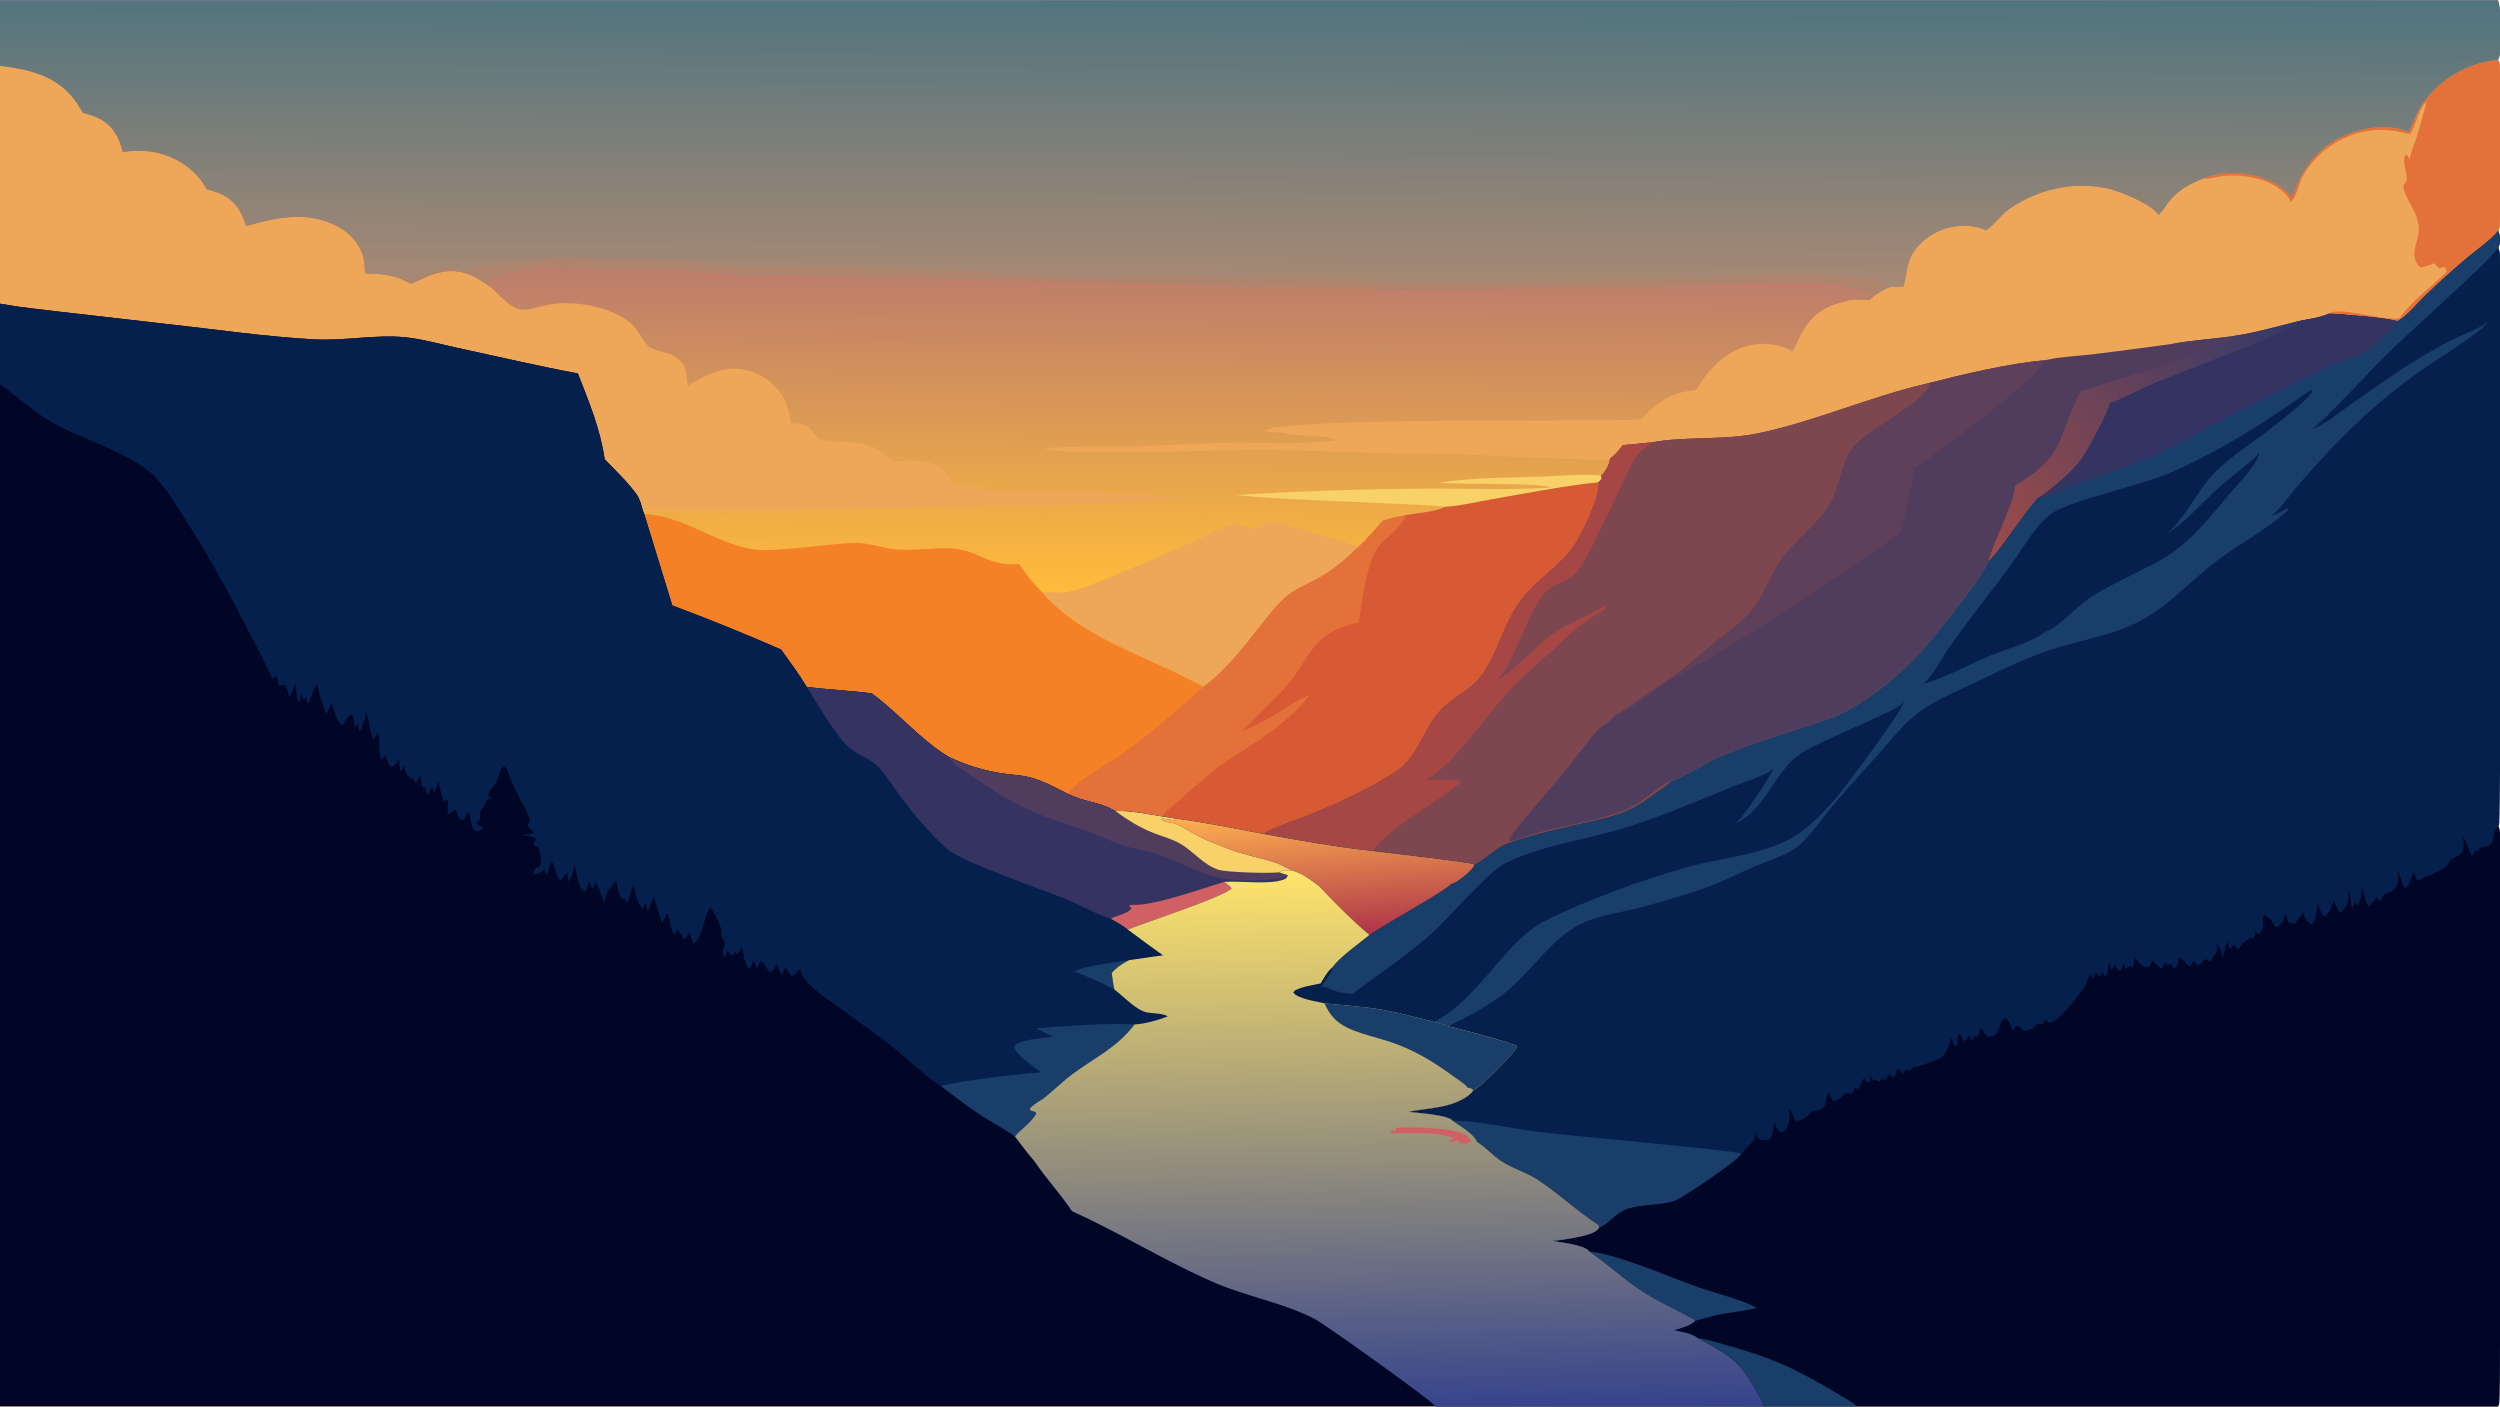
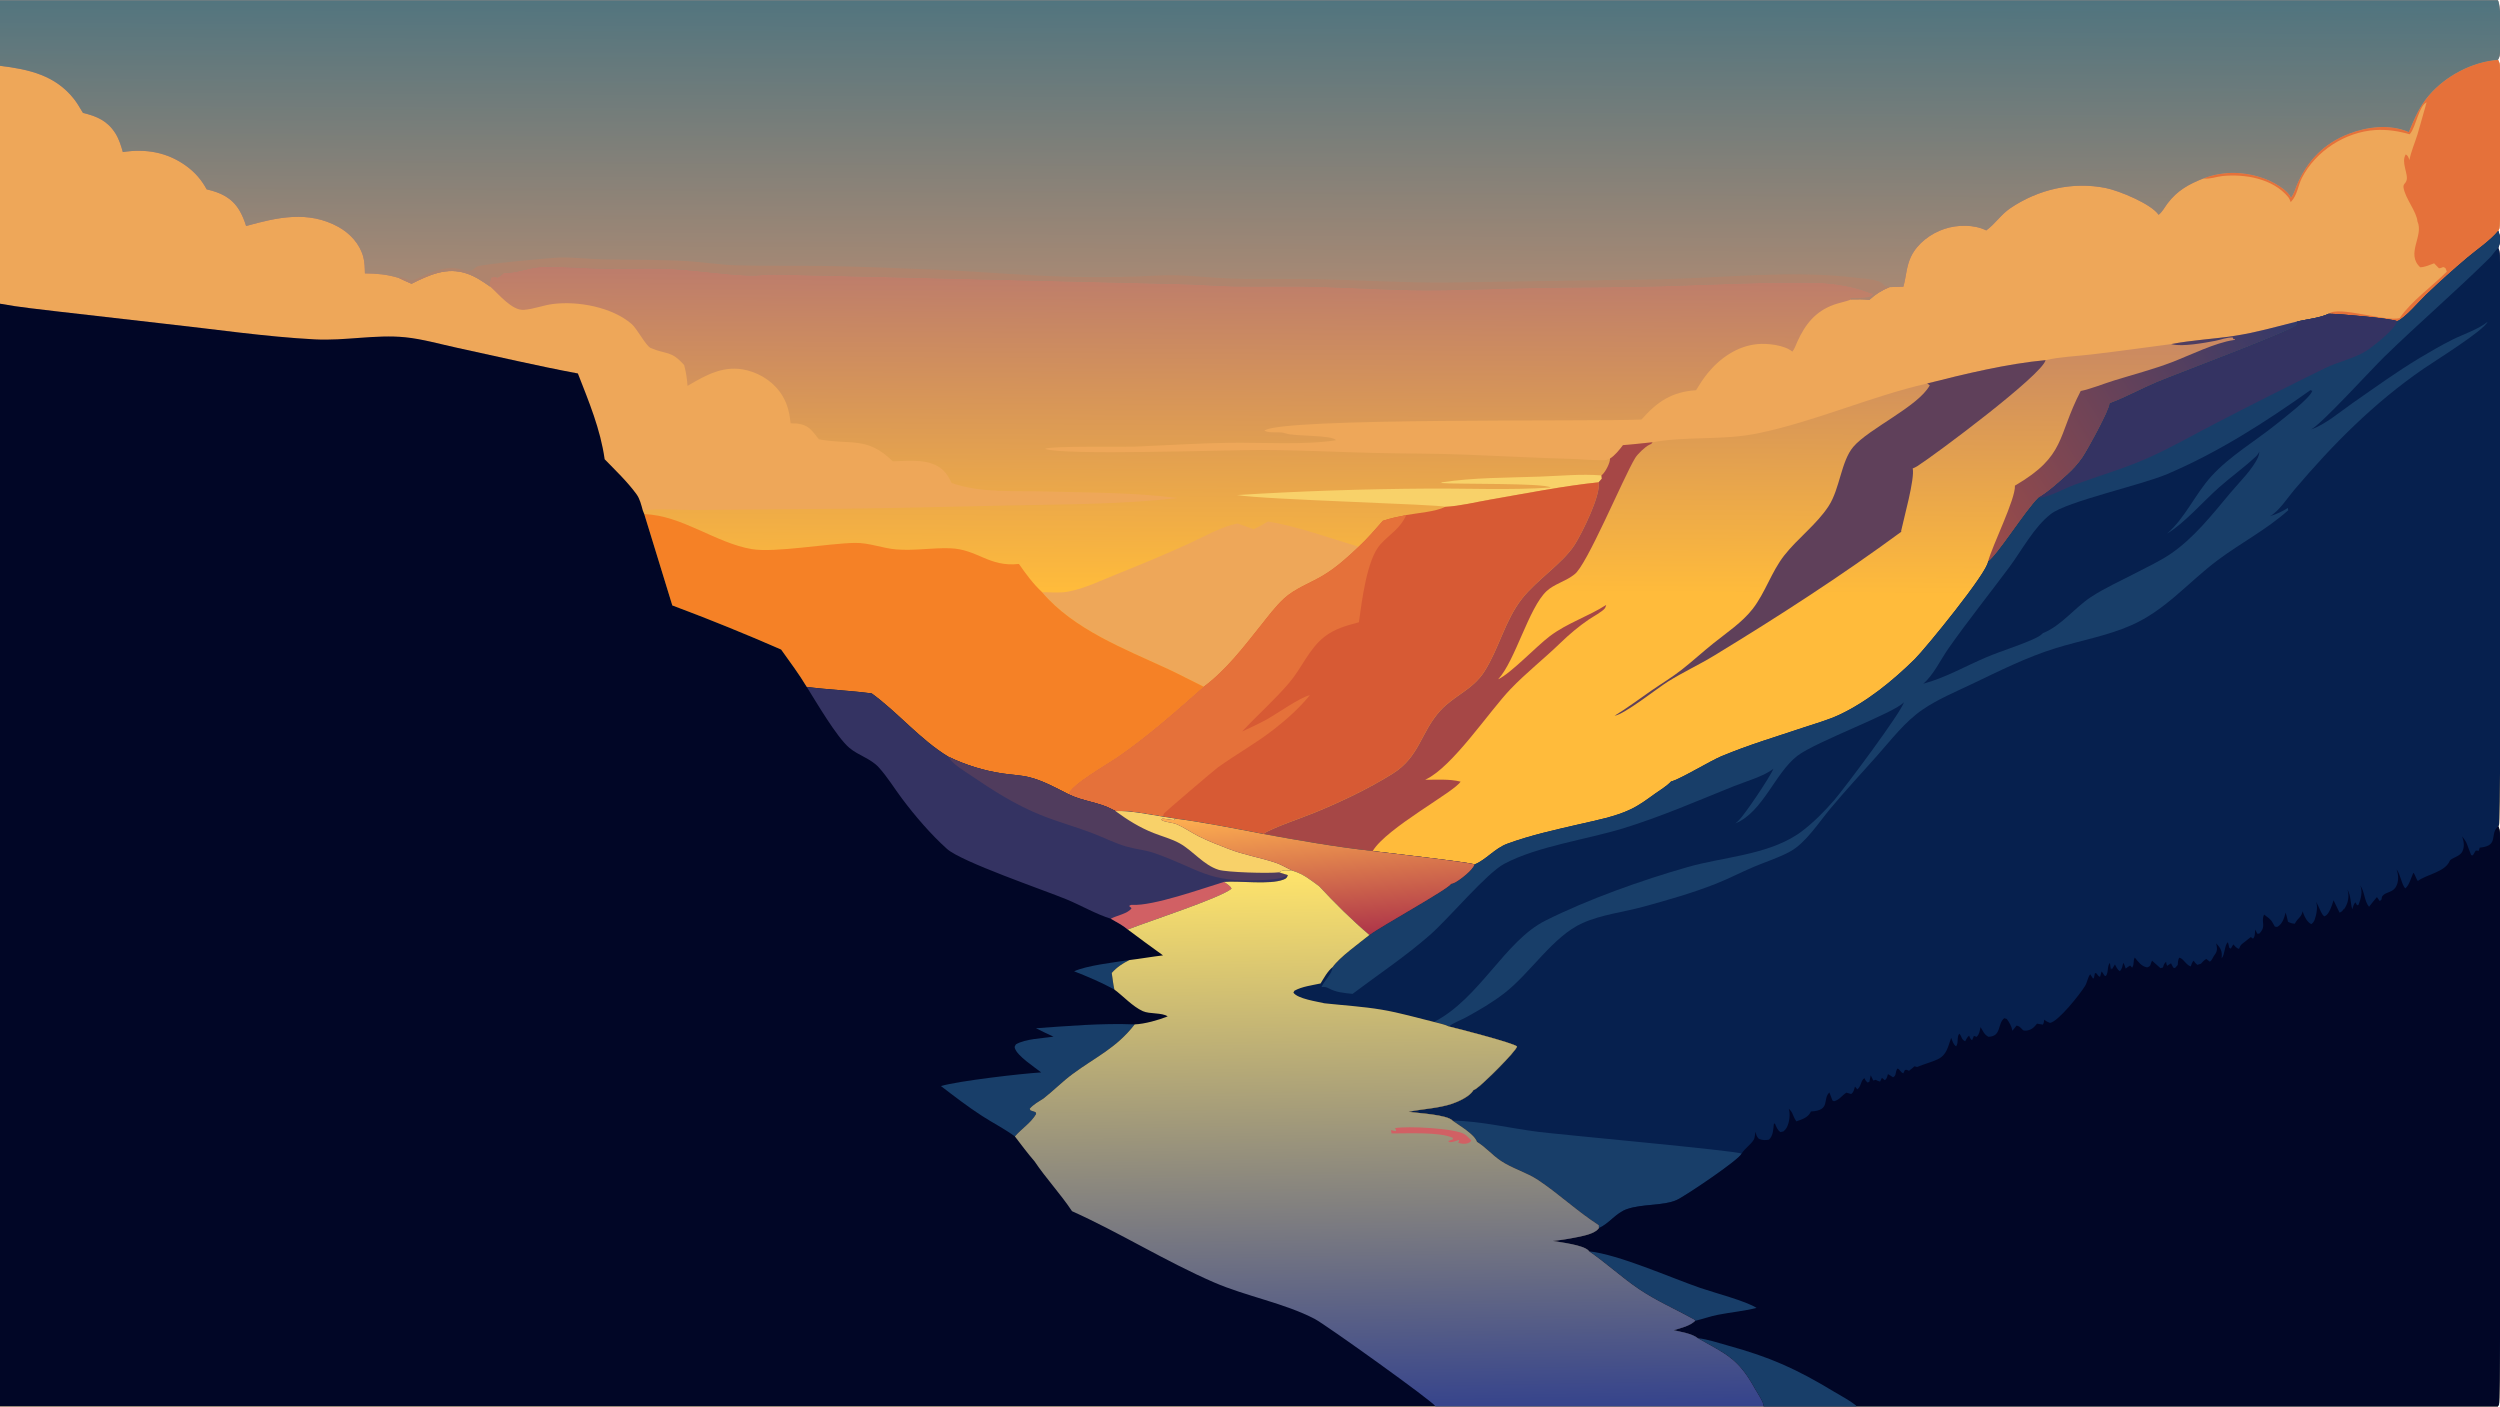
<svg xmlns="http://www.w3.org/2000/svg" version="1.1" style="display: block;" viewBox="0 0 2048 1152" width="1820" height="1024">
  <defs>
    <linearGradient id="Gradient1" gradientUnits="userSpaceOnUse" x1="965.436" y1="483.62" x2="967.091" y2="221.139">
      <stop class="stop0" offset="0" stop-opacity="1" stop-color="rgb(255,187,59)" />
      <stop class="stop1" offset="1" stop-opacity="1" stop-color="rgb(188,124,108)" />
    </linearGradient>
    <linearGradient id="Gradient2" gradientUnits="userSpaceOnUse" x1="1617.73" y1="416.66" x2="1872.9" y2="257.807">
      <stop class="stop0" offset="0" stop-opacity="1" stop-color="rgb(152,75,74)" />
      <stop class="stop1" offset="1" stop-opacity="1" stop-color="rgb(52,57,105)" />
    </linearGradient>
    <linearGradient id="Gradient3" gradientUnits="userSpaceOnUse" x1="1022.51" y1="232.257" x2="1023.63" y2="-4.849">
      <stop class="stop0" offset="0" stop-opacity="1" stop-color="rgb(167,137,116)" />
      <stop class="stop1" offset="1" stop-opacity="1" stop-color="rgb(79,116,127)" />
    </linearGradient>
    <linearGradient id="Gradient4" gradientUnits="userSpaceOnUse" x1="1085.44" y1="767.686" x2="1077.34" y2="660.456">
      <stop class="stop0" offset="0" stop-opacity="1" stop-color="rgb(174,53,73)" />
      <stop class="stop1" offset="1" stop-opacity="1" stop-color="rgb(255,177,80)" />
    </linearGradient>
    <linearGradient id="Gradient5" gradientUnits="userSpaceOnUse" x1="1132.71" y1="711.53" x2="1140.53" y2="1156.35">
      <stop class="stop0" offset="0" stop-opacity="1" stop-color="rgb(255,228,107)" />
      <stop class="stop1" offset="1" stop-opacity="1" stop-color="rgb(53,67,140)" />
    </linearGradient>
  </defs>
  <path transform="translate(0,0)" fill="url(#Gradient1)" d="M 0 0 L 2046.25 0 C 2049.26 4.794 2048.93 38.715 2047.74 45.465 C 2047.53 46.695 2046.97 47.822 2046.31 48.871 C 2047.19 50.368 2047.7 51.742 2047.84 53.471 C 2048.86 66.43 2049.09 181.649 2047.42 187.052 C 2047.22 187.724 2046.9 188.356 2046.56 188.968 C 2048.5 193.792 2048.65 197.967 2046.62 202.833 C 2047.59 205.079 2047.88 206.915 2047.94 209.326 C 2049.04 252.703 2049.05 671.235 2047.18 675.782 C 2046.96 676.322 2046.92 676.371 2046.67 676.828 C 2047.62 679.094 2047.88 680.96 2047.94 683.379 C 2048.97 725.09 2048.8 1146.49 2047.17 1150.3 C 2046.86 1151.02 2046.68 1151.27 2046.25 1152 L 1520.71 1152 L 1444.57 1152 L 1175.85 1152 L 0 1152 L 0 314.657 L 0 248.65 L 0 53.76 L 0 0 z" />
  <path transform="translate(0,0)" fill="rgb(248,209,105)" d="M 1270.48 399.226 C 1264.36 395.338 1194.32 396.74 1179.55 395.499 L 1180.62 395.646 L 1181.11 395.002 C 1207.18 390.976 1234.9 391.268 1261.3 390.318 C 1277.9 389.721 1295.4 387.987 1311.9 389.314 L 1312.2 391.999 L 1309.56 394.959 C 1280.18 398.041 1250 404.092 1220.87 409.113 C 1208.78 411.199 1195.97 414.464 1183.77 415.076 C 1180.85 413.025 1036.43 409.269 1013.37 405.415 C 1065.46 402.121 1118.05 400.442 1170.25 400.108 C 1203.55 399.895 1237.26 401.545 1270.48 399.226 z" />
  <path transform="translate(0,0)" fill="rgb(238,167,89)" d="M 1038.73 427.021 C 1063.67 431.299 1088.77 440.508 1113.02 447.761 C 1103.77 456.531 1094.48 464.994 1083.45 471.511 C 1073.08 477.638 1060.76 481.976 1051.87 490.166 C 1044.82 496.655 1038.93 504.647 1032.96 512.112 C 1018.66 530.013 1004.64 548.587 986.116 562.429 C 976.356 557.723 966.835 552.543 957.007 547.984 C 921.442 531.486 879.611 515.57 853.71 484.994 C 860.692 484.952 867.959 485.818 874.863 484.541 C 888.161 482.082 901.592 475.587 914.089 470.529 C 934.412 462.303 954.836 453.994 974.735 444.785 C 987.198 439.017 1000.12 431.519 1013.62 428.68 L 1026.94 433.325 C 1031.06 431.689 1034.9 429.242 1038.73 427.021 z" />
  <path transform="translate(0,0)" fill="rgb(245,129,38)" d="M 527.791 421.055 C 558.453 421.91 586.068 444.644 615.973 449.708 C 634.5 452.845 678.175 445.011 700.206 444.605 C 712.069 444.386 722.719 449.016 734.331 449.951 C 748.987 451.13 763.511 448.537 778.1 448.987 C 800.765 449.687 809.885 464.553 834.708 461.849 C 840.376 470.007 846.411 478.201 853.71 484.994 C 879.611 515.57 921.442 531.486 957.007 547.984 C 966.835 552.543 976.356 557.723 986.116 562.429 C 963.304 582.657 939.817 603.495 914.615 620.708 C 906.244 626.425 877.457 642.675 875.301 650.514 C 865.068 645.371 854.722 639.544 843.572 636.679 C 836.51 634.865 829.007 634.616 821.799 633.571 C 806.171 631.306 790.988 626.615 776.808 619.709 C 753.641 605.575 735.879 583.755 714.114 567.899 C 696.475 565.529 678.565 564.872 660.875 562.555 C 654.631 552.098 646.986 541.902 639.916 531.968 C 610.494 519.079 580.848 507.099 550.766 495.821 L 527.791 421.055 z" />
  <path transform="translate(0,0)" fill="rgb(215,90,52)" d="M 1183.77 415.076 C 1195.97 414.464 1208.78 411.199 1220.87 409.113 C 1250 404.092 1280.18 398.041 1309.56 394.959 C 1311.76 404.949 1295.81 437.078 1289.93 446.166 C 1279.92 461.628 1258.88 474.86 1246.82 490.291 C 1232.69 508.355 1228.09 531.036 1215.9 550.105 C 1206.43 564.911 1191 569.748 1179.89 581.984 C 1163.83 599.664 1163 619.794 1140.89 633.607 C 1121.17 645.933 1099.07 656.411 1077.59 665.286 C 1068.21 669.166 1041.29 678.367 1034.81 683.019 C 1010.9 678.506 986.741 673.539 962.616 670.41 L 952.742 668.862 C 940.182 666.92 926.44 663.851 913.764 664.283 C 912.846 663.78 911.907 663.327 910.982 662.837 C 899.905 656.964 886.775 656.256 875.301 650.514 C 877.457 642.675 906.244 626.425 914.615 620.708 C 939.817 603.495 963.304 582.657 986.116 562.429 C 1004.64 548.587 1018.66 530.013 1032.96 512.112 C 1038.93 504.647 1044.82 496.655 1051.87 490.166 C 1060.76 481.976 1073.08 477.638 1083.45 471.511 C 1094.48 464.994 1103.77 456.531 1113.02 447.761 C 1120.09 441.215 1126.48 433.694 1132.86 426.484 C 1139.03 424.318 1145.63 423.175 1152 421.767 C 1160.63 420.192 1176.57 419.006 1183.77 415.076 z" />
  <path transform="translate(0,0)" fill="rgb(229,113,58)" d="M 1132.86 426.484 C 1139.03 424.318 1145.63 423.175 1152 421.767 C 1147.25 432.811 1138.5 437.355 1130.84 445.793 C 1119.67 458.108 1115.63 492.466 1113.2 509.616 C 1103.1 512.319 1093.32 514.941 1084.92 521.54 C 1072.32 531.447 1066.37 547.172 1056.17 559.14 C 1044.12 573.299 1030.19 585.521 1017.55 599.089 C 1024.44 595.909 1031.39 592.744 1038.02 589.044 C 1046.22 584.468 1065.02 571.105 1073.03 569.352 C 1064.46 579.908 1054.33 588.917 1043.64 597.284 C 1028.85 608.856 1012.64 617.726 997.53 628.631 C 994.565 630.771 954.358 665.15 953.619 666.13 C 953.236 666.638 952.957 668.193 952.742 668.862 C 940.182 666.92 926.44 663.851 913.764 664.283 C 912.846 663.78 911.907 663.327 910.982 662.837 C 899.905 656.964 886.775 656.256 875.301 650.514 C 877.457 642.675 906.244 626.425 914.615 620.708 C 939.817 603.495 963.304 582.657 986.116 562.429 C 1004.64 548.587 1018.66 530.013 1032.96 512.112 C 1038.93 504.647 1044.82 496.655 1051.87 490.166 C 1060.76 481.976 1073.08 477.638 1083.45 471.511 C 1094.48 464.994 1103.77 456.531 1113.02 447.761 C 1120.09 441.215 1126.48 433.694 1132.86 426.484 z" />
  <path transform="translate(0,0)" fill="rgb(238,167,89)" d="M 0 53.76 C 23.489 56.658 45.159 61.304 60.706 81.08 C 63.483 84.612 65.599 88.588 67.989 92.376 C 79.341 95.037 88.152 98.905 94.609 109.209 C 97.53 113.87 99.139 119.167 100.632 124.421 C 119.428 121.503 137.14 124.52 152.769 135.962 C 159.824 141.126 165.167 147.29 169.297 154.966 C 180.624 157.604 189.743 161.687 196.036 172.036 C 198.361 175.861 200.315 180.732 201.606 185.014 C 227.076 177.888 252.606 172.102 277.284 185.791 C 286.751 191.042 294.71 199.656 297.587 210.274 C 298.761 214.608 298.837 219.336 298.928 223.8 C 308.798 223.892 317.192 224.644 326.731 227.567 C 330.171 229.224 333.616 230.819 337.133 232.307 C 351.687 225.038 366.065 218.356 382.513 223.964 C 389.541 226.36 395.517 230.44 401.548 234.646 C 408.583 240.815 419.415 254.43 429.163 253.698 C 437.192 253.095 445.003 249.895 453.028 248.887 C 473.502 246.314 501.384 251.429 517.427 265.279 C 521.932 269.167 529.156 283.277 533.086 284.959 C 546.074 290.518 549.741 286.771 560.483 298.987 C 562.031 304.721 562.782 310.087 563.232 315.985 C 578.717 306.846 593.462 298.522 612.086 303.242 C 624.15 306.3 635.087 313.899 641.353 324.751 C 645.417 331.789 646.784 338.691 647.698 346.65 C 653.938 346.663 659.765 347.247 664.356 351.952 C 666.684 354.336 668.747 357.094 670.792 359.725 C 696.908 364.655 709.957 356.887 731.381 377.772 C 744.918 377.462 762.057 375.098 772.757 385.207 C 775.798 388.081 777.758 391.746 779.533 395.49 C 803.05 403.957 832.129 401.785 856.907 402.482 C 892.388 403.479 929.273 403.233 964.42 407.823 C 919.425 413.137 872.672 412.918 827.387 413.923 C 766.942 415.264 706.607 416.827 646.143 416.98 L 569.331 417.671 C 555.302 417.702 540.493 416.192 526.582 418.022 C 525.301 413.442 524.206 408.535 521.361 404.647 C 513.782 394.289 504.254 385.281 495.336 376.077 C 491.818 351.263 482.407 328.965 473.39 305.809 C 440.334 299.654 407.561 291.887 374.688 284.828 C 360.735 281.832 345.939 277.539 331.76 276.133 C 307.63 273.742 282.54 279.196 258.05 277.894 C 216.896 275.706 175.969 269.547 135.028 265.091 L 47.907 255.101 C 31.974 253.146 15.775 251.602 0 248.65 L 0 53.76 z" />
  <path transform="translate(0,0)" fill="rgb(238,167,89)" d="M 1973.28 108.017 C 1977.96 96.972 1981.9 87.167 1989.81 77.935 C 2003.52 61.948 2025.26 50.477 2046.31 48.871 C 2047.19 50.368 2047.7 51.742 2047.84 53.471 C 2048.86 66.43 2049.09 181.649 2047.42 187.052 C 2047.22 187.724 2046.9 188.356 2046.56 188.968 C 2040.02 196.983 2029.31 204.098 2021.25 210.888 C 2009.57 220.738 1998.27 230.928 1987.22 241.488 C 1981.91 246.562 1969.89 260.754 1963.71 262.949 C 1958.02 260.607 1915.34 256.835 1907.69 256.889 C 1900.47 260.317 1889.83 261.403 1881.93 263.18 C 1865.01 267.478 1847.73 272.357 1830.48 275.001 C 1813.34 277.628 1795.64 278.425 1778.66 281.745 C 1756.86 284.65 1735.07 287.652 1713.23 290.243 C 1701.07 291.686 1687.64 292.131 1675.76 294.884 C 1644.36 297.781 1609.44 306.204 1578.77 313.996 C 1531.88 324.796 1487.19 345.042 1440.14 354.836 C 1411.56 360.785 1382.17 357.03 1353.79 362.138 C 1345.72 362.918 1337.62 363.965 1329.54 364.51 C 1327.05 367.888 1322.59 373.409 1318.97 375.448 C 1318.61 375.687 1318.13 376.052 1317.7 376.22 C 1315.75 376.99 1312.92 376.809 1310.82 376.819 C 1303.03 376.853 1295.19 376.008 1287.4 375.786 C 1258.98 374.977 1230.64 373.577 1202.24 372.371 C 1176.24 371.267 1150.12 371.516 1124.09 370.871 C 1093.87 370.123 1063.6 368.541 1033.38 368.472 C 1006.17 368.41 868.627 373.197 856.077 367.528 C 860.983 365.019 919.496 366.138 928.974 365.761 C 955.099 364.721 981.297 362.941 1007.51 362.588 C 1033.33 362.241 1069.91 364.569 1094.43 360.487 C 1091.28 355.926 1060.5 357.563 1053.19 354.887 C 1047.76 352.898 1040.72 355.276 1035.78 352.683 C 1048.13 341.703 1309.37 345.378 1344.71 343.537 C 1357.63 328.878 1369.5 320.857 1389.39 319.53 C 1392.3 314.747 1395.29 310.08 1398.83 305.725 C 1409.04 293.145 1423.22 283.316 1439.68 281.755 C 1447.85 280.981 1461.76 282.476 1468.27 287.909 C 1470.17 285.692 1471.08 282.622 1472.28 279.976 C 1478.8 265.625 1487 254.984 1502.39 249.446 C 1506.74 247.881 1511.41 247.124 1515.69 245.482 L 1516.65 245.107 C 1521.65 244.951 1526.45 244.951 1531.44 245.444 C 1536.52 240.775 1541.5 237.697 1547.86 235.066 L 1559.23 234.731 C 1561.63 226.315 1561.63 218.03 1565.59 209.901 C 1570.8 199.17 1581.81 191.024 1592.97 187.346 C 1603.4 183.907 1617.11 183.612 1627.12 188.608 C 1634.29 183.481 1639.18 175.625 1646.78 170.478 C 1669.66 154.99 1697.72 148.418 1725.06 153.882 C 1735.79 156.026 1762.3 166.878 1768.34 175.823 C 1771.41 173.41 1773.3 169.592 1775.65 166.481 C 1783.6 155.936 1793.09 150.698 1805.11 145.996 C 1821.72 139.517 1839.91 140.239 1856.42 146.696 C 1862.61 149.12 1873.89 155.263 1876.77 161.747 C 1879.15 158.903 1880.24 154.531 1881.71 151.121 C 1890.18 131.52 1903.58 117.488 1923.74 109.592 C 1939.16 103.553 1957.69 101.263 1973.28 108.017 z" />
  <path transform="translate(0,0)" fill="rgb(229,113,58)" d="M 1973.28 108.017 C 1977.96 96.972 1981.9 87.167 1989.81 77.935 C 2003.52 61.948 2025.26 50.477 2046.31 48.871 C 2047.19 50.368 2047.7 51.742 2047.84 53.471 C 2048.86 66.43 2049.09 181.649 2047.42 187.052 C 2047.22 187.724 2046.9 188.356 2046.56 188.968 C 2040.02 196.983 2029.31 204.098 2021.25 210.888 C 2009.57 220.738 1998.27 230.928 1987.22 241.488 C 1981.91 246.562 1969.89 260.754 1963.71 262.949 C 1958.02 260.607 1915.34 256.835 1907.69 256.889 C 1915.65 250.115 1953.52 263.498 1965.74 260.487 C 1975.73 246.121 1991.99 234.858 2004.4 222.427 L 2003.51 219.766 C 2000.96 217.476 2001.16 219.565 1997.99 219.618 L 1994.02 215.57 C 1990.36 216.934 1986.59 218.686 1982.65 218.819 C 1970.59 207.703 1985.77 193.144 1980.38 181.245 C 1979.66 173.097 1970.5 162.632 1968.99 153.694 C 1968.49 150.723 1970.4 150.39 1971.33 148.028 C 1973.37 142.888 1966.56 132.672 1970.85 126.295 C 1972.86 127.747 1972.93 128.694 1973.8 130.97 C 1975.15 123.814 1978.26 116.977 1980.39 110.018 C 1982.8 102.173 1984.79 94.125 1987.16 86.241 L 1986.28 84.976 L 1987.19 86.093 C 1987.26 85.832 1987.58 84.465 1987.68 84.245 C 1987.77 84.037 1987.94 83.876 1988.07 83.691 C 1981.64 86.02 1979.12 103.804 1974.39 109.363 C 1974.25 109.53 1974.1 109.687 1973.95 109.849 C 1964.65 107.196 1955.37 105.781 1945.7 106.402 C 1921.23 107.972 1897.02 123.614 1885.76 145.513 C 1882.6 151.654 1881.91 159.669 1877.12 164.794 C 1876.92 165.002 1876.72 165.201 1876.52 165.404 C 1876.02 163.952 1875.5 162.56 1874.51 161.353 C 1862.03 146.164 1839.09 142.203 1820.58 144.079 C 1815.79 144.565 1810.37 146.728 1805.65 146.087 C 1805.47 146.063 1805.29 146.027 1805.11 145.996 C 1821.72 139.517 1839.91 140.239 1856.42 146.696 C 1862.61 149.12 1873.89 155.263 1876.77 161.747 C 1879.15 158.903 1880.24 154.531 1881.71 151.121 C 1890.18 131.52 1903.58 117.488 1923.74 109.592 C 1939.16 103.553 1957.69 101.263 1973.28 108.017 z" />
-   <path transform="translate(0,0)" fill="rgb(80,60,93)" d="M 1778.66 281.745 C 1795.64 278.425 1813.34 277.628 1830.48 275.001 C 1847.73 272.357 1865.01 267.478 1881.93 263.18 L 1882.13 265.838 C 1875.88 271.566 1780.94 307.192 1767.41 312.871 C 1754.46 318.301 1741.49 325.524 1728.47 330.383 C 1728.17 336.309 1709.76 369.455 1706.07 374.812 C 1702.39 380.156 1698.06 384.798 1693.26 389.134 C 1686.23 395.481 1677.9 403.011 1669.78 407.796 C 1659.08 418.366 1635.72 455.64 1628.61 459.884 C 1628.53 468.374 1577.16 531.361 1568.55 539.847 C 1550.74 557.416 1529.25 574.96 1506.42 585.562 C 1497.43 589.736 1487.54 592.456 1478.14 595.609 C 1455.58 603.179 1432.35 610.101 1410.4 619.253 C 1401.09 623.133 1375.5 638.688 1368.95 640.043 C 1365.33 643.96 1360.21 646.879 1355.89 649.987 C 1349.4 654.655 1343.13 659.401 1335.86 662.855 C 1322.92 669.007 1308.03 671.757 1294.13 674.982 C 1274.5 679.536 1253.67 684.078 1234.75 691.064 C 1224.5 694.848 1217 704.512 1207.89 708.03 C 1205.81 706.343 1133.85 698.304 1124.54 697.028 C 1094.64 693.735 1064.41 688.44 1034.81 683.019 C 1041.29 678.367 1068.21 669.166 1077.59 665.286 C 1099.07 656.411 1121.17 645.933 1140.89 633.607 C 1163 619.794 1163.83 599.664 1179.89 581.984 C 1191 569.748 1206.43 564.911 1215.9 550.105 C 1228.09 531.036 1232.69 508.355 1246.82 490.291 C 1258.88 474.86 1279.92 461.628 1289.93 446.166 C 1295.81 437.078 1311.76 404.949 1309.56 394.959 L 1312.2 391.999 L 1311.9 389.314 C 1312.37 388.915 1312.41 388.897 1312.9 388.401 C 1315.51 385.762 1318.96 379.112 1318.97 375.448 C 1322.59 373.409 1327.05 367.888 1329.54 364.51 C 1337.62 363.965 1345.72 362.918 1353.79 362.138 C 1382.17 357.03 1411.56 360.785 1440.14 354.836 C 1487.19 345.042 1531.88 324.796 1578.77 313.996 C 1609.44 306.204 1644.36 297.781 1675.76 294.884 C 1687.64 292.131 1701.07 291.686 1713.23 290.243 C 1735.07 287.652 1756.86 284.65 1778.66 281.745 z" />
  <path transform="translate(0,0)" fill="url(#Gradient2)" d="M 1778.66 281.745 C 1795.64 278.425 1813.34 277.628 1830.48 275.001 C 1847.73 272.357 1865.01 267.478 1881.93 263.18 L 1882.13 265.838 C 1875.88 271.566 1780.94 307.192 1767.41 312.871 C 1754.46 318.301 1741.49 325.524 1728.47 330.383 C 1728.17 336.309 1709.76 369.455 1706.07 374.812 C 1702.39 380.156 1698.06 384.798 1693.26 389.134 C 1686.23 395.481 1677.9 403.011 1669.78 407.796 C 1659.08 418.366 1635.72 455.64 1628.61 459.884 C 1632.21 446.366 1651.28 408.578 1650.62 397.704 C 1692.74 373.116 1684.96 357.937 1704.52 320.167 C 1713.55 318.249 1722.96 314.311 1731.85 311.551 C 1747.67 306.641 1764.19 302.365 1779.62 296.425 C 1794.32 290.767 1814.69 280.581 1829.96 278.406 C 1830.21 278.371 1830.46 278.345 1830.71 278.315 L 1830.75 277.526 L 1829.54 277.71 L 1829.23 276.347 C 1824.4 276.019 1819.37 278.2 1814.64 279.098 C 1805.87 280.761 1787.94 284.007 1779.45 281.952 C 1779.19 281.888 1778.92 281.814 1778.66 281.745 z" />
  <path transform="translate(0,0)" fill="rgb(95,64,90)" d="M 1578.77 313.996 C 1609.44 306.204 1644.36 297.781 1675.76 294.884 C 1672.84 307.146 1584.96 372.658 1570.56 381.8 C 1569.4 382.534 1568.16 383.095 1566.89 383.605 C 1568.76 391.882 1559.49 424.931 1557.33 435.126 L 1557.79 435.289 C 1508.34 471.66 1456.77 504.956 1404.35 536.858 C 1391.92 544.421 1378.62 550.571 1366.31 558.265 C 1357.87 563.537 1330.52 585.234 1322.69 586.17 C 1333.03 579.891 1342.81 572.477 1352.77 565.61 C 1361.05 559.902 1369.88 554.61 1377.77 548.402 C 1386.59 541.472 1394.89 533.866 1403.64 526.845 C 1414.47 518.15 1427.06 509.853 1435.67 498.839 C 1446.12 485.462 1451.14 468.262 1461.71 454.802 C 1472.77 440.719 1488.31 429.359 1498 414.47 C 1507.3 400.185 1508.18 377.741 1518.23 365.91 C 1531.01 350.869 1571.3 332.991 1580.87 315.524 L 1578.77 313.996 z" />
-   <path transform="translate(0,0)" fill="rgb(126,71,79)" d="M 1353.79 362.138 C 1382.17 357.03 1411.56 360.785 1440.14 354.836 C 1487.19 345.042 1531.88 324.796 1578.77 313.996 L 1580.87 315.524 C 1571.3 332.991 1531.01 350.869 1518.23 365.91 C 1508.18 377.741 1507.3 400.185 1498 414.47 C 1488.31 429.359 1472.77 440.719 1461.71 454.802 C 1451.14 468.262 1446.12 485.462 1435.67 498.839 C 1427.06 509.853 1414.47 518.15 1403.64 526.845 C 1394.89 533.866 1386.59 541.472 1377.77 548.402 C 1369.88 554.61 1361.05 559.902 1352.77 565.61 C 1342.81 572.477 1333.03 579.891 1322.69 586.17 C 1322.47 586.461 1322.25 586.756 1322.02 587.043 C 1318.42 591.546 1312.32 594.296 1308.36 598.601 C 1299.07 608.703 1290.78 621.026 1281.94 631.722 C 1267.48 649.227 1251.74 666.386 1237.93 684.326 C 1236.4 686.32 1236.32 686.653 1236.45 689.061 L 1235.81 687.792 L 1236.3 689.063 C 1241.93 688.547 1252.6 683.886 1258.73 682.223 C 1281.88 675.943 1315.88 671.086 1336.09 661.134 C 1347.19 655.667 1355.58 646.515 1366.24 640.505 C 1367.48 639.805 1367.53 639.856 1368.95 640.043 C 1365.33 643.96 1360.21 646.879 1355.89 649.987 C 1349.4 654.655 1343.13 659.401 1335.86 662.855 C 1322.92 669.007 1308.03 671.757 1294.13 674.982 C 1274.5 679.536 1253.67 684.078 1234.75 691.064 C 1224.5 694.848 1217 704.512 1207.89 708.03 C 1205.81 706.343 1133.85 698.304 1124.54 697.028 C 1094.64 693.735 1064.41 688.44 1034.81 683.019 C 1041.29 678.367 1068.21 669.166 1077.59 665.286 C 1099.07 656.411 1121.17 645.933 1140.89 633.607 C 1163 619.794 1163.83 599.664 1179.89 581.984 C 1191 569.748 1206.43 564.911 1215.9 550.105 C 1228.09 531.036 1232.69 508.355 1246.82 490.291 C 1258.88 474.86 1279.92 461.628 1289.93 446.166 C 1295.81 437.078 1311.76 404.949 1309.56 394.959 L 1312.2 391.999 L 1311.9 389.314 C 1312.37 388.915 1312.41 388.897 1312.9 388.401 C 1315.51 385.762 1318.96 379.112 1318.97 375.448 C 1322.59 373.409 1327.05 367.888 1329.54 364.51 C 1337.62 363.965 1345.72 362.918 1353.79 362.138 z" />
  <path transform="translate(0,0)" fill="rgb(166,71,70)" d="M 1329.54 364.51 C 1337.62 363.965 1345.72 362.918 1353.79 362.138 C 1353.66 362.343 1353.53 362.555 1353.38 362.753 C 1352.76 363.599 1352.09 363.794 1351.17 364.216 C 1347.73 365.793 1341.58 371.721 1339.55 375.025 C 1330 390.618 1299.69 463.653 1289.75 470.387 C 1289.48 470.601 1289.21 470.818 1288.94 471.029 C 1282.32 476.135 1273.13 478.338 1266.95 484.117 C 1252.31 497.8 1241.28 541.275 1227.26 556.368 C 1237.9 551.316 1258.23 529.653 1269.49 521.102 C 1283.89 510.177 1300.86 505.04 1315.79 495.416 C 1315.54 496.12 1315.28 497.404 1314.87 497.985 C 1312.86 500.874 1304.82 505.108 1301.71 507.245 C 1293.3 513.006 1285.72 519.353 1278.41 526.437 C 1265.09 539.342 1250.28 550.961 1237.48 564.307 C 1219.78 582.781 1189.94 628.111 1167.95 638.405 C 1167.78 638.487 1167.59 638.561 1167.42 638.64 C 1176.73 638.709 1187.47 637.855 1196.49 640.173 C 1191.92 648.311 1135.7 678.151 1124.54 697.028 C 1094.64 693.735 1064.41 688.44 1034.81 683.019 C 1041.29 678.367 1068.21 669.166 1077.59 665.286 C 1099.07 656.411 1121.17 645.933 1140.89 633.607 C 1163 619.794 1163.83 599.664 1179.89 581.984 C 1191 569.748 1206.43 564.911 1215.9 550.105 C 1228.09 531.036 1232.69 508.355 1246.82 490.291 C 1258.88 474.86 1279.92 461.628 1289.93 446.166 C 1295.81 437.078 1311.76 404.949 1309.56 394.959 L 1312.2 391.999 L 1311.9 389.314 C 1312.37 388.915 1312.41 388.897 1312.9 388.401 C 1315.51 385.762 1318.96 379.112 1318.97 375.448 C 1322.59 373.409 1327.05 367.888 1329.54 364.51 z" />
  <path transform="translate(0,0)" fill="url(#Gradient3)" d="M 0 0 L 2046.25 0 C 2049.26 4.794 2048.93 38.715 2047.74 45.465 C 2047.53 46.695 2046.97 47.822 2046.31 48.871 C 2025.26 50.477 2003.52 61.948 1989.81 77.935 C 1981.9 87.167 1977.96 96.972 1973.28 108.017 C 1957.69 101.263 1939.16 103.553 1923.74 109.592 C 1903.58 117.488 1890.18 131.52 1881.71 151.121 C 1880.24 154.531 1879.15 158.903 1876.77 161.747 C 1873.89 155.263 1862.61 149.12 1856.42 146.696 C 1839.91 140.239 1821.72 139.517 1805.11 145.996 C 1793.09 150.698 1783.6 155.936 1775.65 166.481 C 1773.3 169.592 1771.41 173.41 1768.34 175.823 C 1762.3 166.878 1735.79 156.026 1725.06 153.882 C 1697.72 148.418 1669.66 154.99 1646.78 170.478 C 1639.18 175.625 1634.29 183.481 1627.12 188.608 C 1617.11 183.612 1603.4 183.907 1592.97 187.346 C 1581.81 191.024 1570.8 199.17 1565.59 209.901 C 1561.63 218.03 1561.63 226.315 1559.23 234.731 L 1547.86 235.066 C 1541.5 237.697 1536.52 240.775 1531.44 245.444 C 1526.45 244.951 1521.65 244.951 1516.65 245.107 C 1516.11 244.909 1516.47 245.085 1515.8 244.268 C 1519.72 244.092 1523.69 244.122 1527.59 243.808 C 1530.49 243.575 1532.82 243.095 1534.73 240.893 L 1533.83 240.183 C 1532.67 240.124 1531.93 239.86 1530.85 239.428 C 1519.51 234.855 1502.8 231.868 1490.54 231.58 C 1448.13 230.583 1405.47 232.988 1363.07 234.252 C 1329.58 235.251 1296.06 235.021 1262.57 235.585 C 1230.48 236.125 1198.31 237.751 1166.22 237.638 C 1138.24 237.54 1109.97 235.681 1081.96 234.805 C 1058.29 234.065 1034.59 234.799 1010.91 234.416 C 996.159 234.177 981.446 232.814 966.697 232.555 L 720.209 226.674 L 634.508 224.714 C 627.648 224.623 620.785 225.775 613.938 225.539 C 590.214 224.721 566.516 220.441 542.729 219.883 C 526.572 219.504 510.389 220.332 494.229 219.975 C 477.547 219.607 460.837 217.997 444.14 218.457 C 433.947 218.738 423.881 223.581 413.669 223.344 C 413.395 223.338 413.122 223.325 412.848 223.315 C 411.099 224.89 409.603 226.197 407.468 227.211 C 405.662 226.244 404.138 226.717 402.252 227.174 C 402.166 228.251 402.277 227.779 401.932 228.736 C 401.105 231.027 401.028 232.273 401.548 234.646 C 395.517 230.44 389.541 226.36 382.513 223.964 C 366.065 218.356 351.687 225.038 337.133 232.307 C 333.616 230.819 330.171 229.224 326.731 227.567 C 317.192 224.644 308.798 223.892 298.928 223.8 C 298.837 219.336 298.761 214.608 297.587 210.274 C 294.71 199.656 286.751 191.042 277.284 185.791 C 252.606 172.102 227.076 177.888 201.606 185.014 C 200.315 180.732 198.361 175.861 196.036 172.036 C 189.743 161.687 180.624 157.604 169.297 154.966 C 165.167 147.29 159.824 141.126 152.769 135.962 C 137.14 124.52 119.428 121.503 100.632 124.421 C 99.139 119.167 97.53 113.87 94.609 109.209 C 88.152 98.905 79.341 95.037 67.989 92.376 C 65.599 88.588 63.483 84.612 60.706 81.08 C 45.159 61.304 23.489 56.658 0 53.76 L 0 0 z" />
  <path transform="translate(0,0)" fill="rgb(175,132,109)" d="M 326.731 227.567 L 328.223 226.786 C 332.762 228.399 336.165 230.721 340.89 228.481 C 351.2 223.593 363.044 217.898 374.796 219.917 C 377.885 220.447 382.629 222.166 385.714 221.515 C 387.785 221.078 389.26 218.885 391.1 218.092 C 395.469 216.209 451.885 210.914 459.108 210.813 C 470.92 210.647 482.695 212.108 494.498 212.365 C 517.56 212.868 540.572 212.4 563.625 213.82 C 577.021 214.645 590.222 216.879 603.682 217.228 C 628.327 217.868 653.03 217.357 677.667 217.778 C 706.554 218.272 735.626 219.586 764.498 220.711 C 802.546 222.195 840.386 225.846 878.518 226.636 C 896.209 227.002 914.169 226.869 931.854 226.336 C 942.465 226.016 953.142 225.085 963.756 225.389 C 978.58 225.815 993.401 227.496 1008.25 228.03 C 1031.6 228.869 1054.98 227.941 1078.34 228.508 C 1113.96 229.373 1149.4 231.541 1185.05 231.311 L 1360.45 228.653 C 1413.38 227.444 1467.06 221.083 1519.79 227.3 C 1525.88 228.019 1532.95 228.302 1538.79 230.222 C 1541.09 230.979 1542.67 232.632 1544.34 234.312 C 1545.99 234.118 1546.32 234.362 1547.86 235.066 C 1541.5 237.697 1536.52 240.775 1531.44 245.444 C 1526.45 244.951 1521.65 244.951 1516.65 245.107 C 1516.11 244.909 1516.47 245.085 1515.8 244.268 C 1519.72 244.092 1523.69 244.122 1527.59 243.808 C 1530.49 243.575 1532.82 243.095 1534.73 240.893 L 1533.83 240.183 C 1532.67 240.124 1531.93 239.86 1530.85 239.428 C 1519.51 234.855 1502.8 231.868 1490.54 231.58 C 1448.13 230.583 1405.47 232.988 1363.07 234.252 C 1329.58 235.251 1296.06 235.021 1262.57 235.585 C 1230.48 236.125 1198.31 237.751 1166.22 237.638 C 1138.24 237.54 1109.97 235.681 1081.96 234.805 C 1058.29 234.065 1034.59 234.799 1010.91 234.416 C 996.159 234.177 981.446 232.814 966.697 232.555 L 720.209 226.674 L 634.508 224.714 C 627.648 224.623 620.785 225.775 613.938 225.539 C 590.214 224.721 566.516 220.441 542.729 219.883 C 526.572 219.504 510.389 220.332 494.229 219.975 C 477.547 219.607 460.837 217.997 444.14 218.457 C 433.947 218.738 423.881 223.581 413.669 223.344 C 413.395 223.338 413.122 223.325 412.848 223.315 C 411.099 224.89 409.603 226.197 407.468 227.211 C 405.662 226.244 404.138 226.717 402.252 227.174 C 402.166 228.251 402.277 227.779 401.932 228.736 C 401.105 231.027 401.028 232.273 401.548 234.646 C 395.517 230.44 389.541 226.36 382.513 223.964 C 366.065 218.356 351.687 225.038 337.133 232.307 C 333.616 230.819 330.171 229.224 326.731 227.567 z" />
  <path transform="translate(0,0)" fill="rgb(6,32,78)" d="M 1963.71 262.949 C 1969.89 260.754 1981.91 246.562 1987.22 241.488 C 1998.27 230.928 2009.57 220.738 2021.25 210.888 C 2029.31 204.098 2040.02 196.983 2046.56 188.968 C 2048.5 193.792 2048.65 197.967 2046.62 202.833 C 2047.59 205.079 2047.88 206.915 2047.94 209.326 C 2049.04 252.703 2049.05 671.235 2047.18 675.782 C 2046.96 676.322 2046.92 676.371 2046.67 676.828 C 2047.62 679.094 2047.88 680.96 2047.94 683.379 C 2048.97 725.09 2048.8 1146.49 2047.17 1150.3 C 2046.86 1151.02 2046.68 1151.27 2046.25 1152 L 1520.71 1152 L 1444.57 1152 C 1444.62 1151.29 1444.67 1150.81 1444.45 1150.12 C 1443.1 1145.95 1439.51 1140.98 1437.35 1137.08 C 1423.72 1112.39 1413.95 1109.32 1390.73 1096.05 C 1386.25 1092.27 1376.85 1090.94 1371.13 1089.55 C 1376.74 1087.93 1384.53 1086.09 1388.73 1081.86 C 1388.22 1080.84 1387.91 1080.82 1386.95 1080.29 C 1372.16 1072.13 1356.85 1065.5 1342.77 1056.01 C 1328.55 1046.41 1315.94 1034.61 1301.78 1024.93 C 1301.66 1024.76 1301.57 1024.57 1301.43 1024.41 C 1297.2 1019.65 1278.26 1017.55 1272.11 1016.44 C 1278.84 1015.78 1285.58 1014.68 1292.2 1013.31 C 1297.41 1012.23 1306.85 1010.47 1309.83 1005.9 L 1309.77 1003.53 C 1292.23 992.26 1277.31 978.024 1260.12 966.555 C 1250.6 960.204 1238.95 957.142 1229.38 950.705 C 1222.52 946.086 1216.97 939.501 1209.98 935.24 C 1207.81 928.91 1195.52 921.91 1189.95 917.873 C 1185.5 912.889 1161.15 911.719 1153.97 910.642 C 1165.69 908.223 1178.06 907.889 1189.43 904.114 C 1194.47 902.444 1204.46 897.939 1206.91 893.003 C 1207.68 892.636 1208.39 892.284 1209.11 891.828 C 1214.33 888.555 1241.92 861.235 1242.8 857.108 C 1239.87 854.257 1194.02 842.382 1186.91 840.741 C 1183.45 838.964 1178.56 838.144 1174.77 837.038 C 1160.67 833.576 1146.39 829.44 1132.08 827.018 C 1116.67 824.411 1100.61 823.454 1085.05 821.772 C 1078.93 820.284 1063.02 818.128 1059.54 813.001 L 1060.4 811.458 C 1066.66 807.979 1074.81 807.042 1081.81 805.508 C 1084.7 800.839 1087.4 795.613 1091.71 792.096 C 1097.1 784.2 1113.89 772.26 1121.83 765.798 C 1131.81 758.314 1186.5 728.215 1188.7 723.982 C 1189.97 723.68 1191.2 723.258 1192.33 722.616 C 1196.48 720.271 1206.49 712.646 1207.89 708.03 C 1217 704.512 1224.5 694.848 1234.75 691.064 C 1253.67 684.078 1274.5 679.536 1294.13 674.982 C 1308.03 671.757 1322.92 669.007 1335.86 662.855 C 1343.13 659.401 1349.4 654.655 1355.89 649.987 C 1360.21 646.879 1365.33 643.96 1368.95 640.043 C 1375.5 638.688 1401.09 623.133 1410.4 619.253 C 1432.35 610.101 1455.58 603.179 1478.14 595.609 C 1487.54 592.456 1497.43 589.736 1506.42 585.562 C 1529.25 574.96 1550.74 557.416 1568.55 539.847 C 1577.16 531.361 1628.53 468.374 1628.61 459.884 C 1635.72 455.64 1659.08 418.366 1669.78 407.796 C 1677.9 403.011 1686.23 395.481 1693.26 389.134 C 1698.06 384.798 1702.39 380.156 1706.07 374.812 C 1709.76 369.455 1728.17 336.309 1728.47 330.383 C 1741.49 325.524 1754.46 318.301 1767.41 312.871 C 1780.94 307.192 1875.88 271.566 1882.13 265.838 L 1881.93 263.18 C 1889.83 261.403 1900.47 260.317 1907.69 256.889 C 1915.34 256.835 1958.02 260.607 1963.71 262.949 z" />
  <path transform="translate(0,0)" fill="rgb(24,62,105)" d="M 1189.95 917.873 C 1212.98 918.193 1237.22 924.177 1260.1 927.067 C 1279.43 929.508 1423.62 942.613 1426.74 944.918 C 1424.82 949.911 1380.01 980.117 1373.33 983.001 C 1362.31 987.762 1345.66 985.949 1332.93 990.321 C 1323.59 993.531 1318.58 1002.01 1309.83 1005.9 L 1309.77 1003.53 C 1292.23 992.26 1277.31 978.024 1260.12 966.555 C 1250.6 960.204 1238.95 957.142 1229.38 950.705 C 1222.52 946.086 1216.97 939.501 1209.98 935.24 C 1207.81 928.91 1195.52 921.91 1189.95 917.873 z" />
  <path transform="translate(0,0)" fill="rgb(24,62,105)" d="M 1963.71 262.949 C 1969.89 260.754 1981.91 246.562 1987.22 241.488 C 1998.27 230.928 2009.57 220.738 2021.25 210.888 C 2029.31 204.098 2040.02 196.983 2046.56 188.968 C 2048.5 193.792 2048.65 197.967 2046.62 202.833 L 2046.06 203.38 C 2043.55 205.867 2041.84 208.864 2039.36 211.312 C 2011.37 238.957 1981.34 264.746 1953.14 292.225 C 1942.15 302.938 1902.14 347.049 1893.19 351.709 C 1904.93 347.645 1917.04 337.155 1927.29 330.035 C 1945.49 317.398 1963.47 304.316 1982.49 292.93 C 1991.2 287.717 2000.02 282.608 2009.1 278.067 C 2017.72 273.752 2030.58 269.554 2037.81 263.484 C 2034.9 270.622 1993.92 296.023 1985.14 302.078 C 1944.73 329.946 1911.03 363.946 1879.43 401.208 C 1874.02 407.585 1866.71 418.995 1859.43 422.782 C 1864.72 421.15 1869.53 418.954 1874.2 415.962 L 1874.51 417.876 C 1856.68 433.769 1835.87 444.468 1816.85 458.676 C 1792.57 476.821 1774.2 499.665 1745.81 512.125 C 1726.07 520.786 1704.76 524.452 1684.26 530.768 C 1660.12 538.208 1637.5 549.667 1614.76 560.507 C 1601.59 566.784 1587.39 572.721 1575.31 580.939 C 1560.18 591.24 1549.28 606.01 1537.2 619.515 C 1524.5 633.704 1511.62 647.716 1499.39 662.321 C 1490.13 673.387 1479.34 690.299 1466.67 697.316 C 1457.33 702.495 1446.56 705.792 1436.72 709.971 C 1426.37 714.366 1416.4 719.586 1405.94 723.73 C 1386.68 731.351 1366.4 737.127 1346.43 742.596 C 1330.06 747.078 1311.83 749.104 1296.38 756.044 C 1272.13 766.936 1254.02 796.716 1232.43 813.452 C 1222.6 821.07 1211.92 827.274 1201.03 833.231 C 1196.84 835.529 1190.44 837.755 1186.91 840.741 C 1183.45 838.964 1178.56 838.144 1174.77 837.038 C 1160.67 833.576 1146.39 829.44 1132.08 827.018 C 1116.67 824.411 1100.61 823.454 1085.05 821.772 C 1078.93 820.284 1063.02 818.128 1059.54 813.001 L 1060.4 811.458 C 1066.66 807.979 1074.81 807.042 1081.81 805.508 C 1084.7 800.839 1087.4 795.613 1091.71 792.096 C 1097.1 784.2 1113.89 772.26 1121.83 765.798 C 1131.81 758.314 1186.5 728.215 1188.7 723.982 C 1189.97 723.68 1191.2 723.258 1192.33 722.616 C 1196.48 720.271 1206.49 712.646 1207.89 708.03 C 1217 704.512 1224.5 694.848 1234.75 691.064 C 1253.67 684.078 1274.5 679.536 1294.13 674.982 C 1308.03 671.757 1322.92 669.007 1335.86 662.855 C 1343.13 659.401 1349.4 654.655 1355.89 649.987 C 1360.21 646.879 1365.33 643.96 1368.95 640.043 C 1375.5 638.688 1401.09 623.133 1410.4 619.253 C 1432.35 610.101 1455.58 603.179 1478.14 595.609 C 1487.54 592.456 1497.43 589.736 1506.42 585.562 C 1529.25 574.96 1550.74 557.416 1568.55 539.847 C 1577.16 531.361 1628.53 468.374 1628.61 459.884 C 1635.72 455.64 1659.08 418.366 1669.78 407.796 C 1677.9 403.011 1686.23 395.481 1693.26 389.134 C 1698.06 384.798 1702.39 380.156 1706.07 374.812 C 1709.76 369.455 1728.17 336.309 1728.47 330.383 C 1741.49 325.524 1754.46 318.301 1767.41 312.871 C 1780.94 307.192 1875.88 271.566 1882.13 265.838 L 1881.93 263.18 C 1889.83 261.403 1900.47 260.317 1907.69 256.889 C 1915.34 256.835 1958.02 260.607 1963.71 262.949 z" />
  <path transform="translate(0,0)" fill="rgb(52,51,98)" d="M 1907.69 256.889 C 1915.34 256.835 1958.02 260.607 1963.71 262.949 C 1962.57 269.073 1945.04 282.891 1939.51 286.614 C 1929.33 293.466 1915.74 296.012 1904.66 301.445 C 1874.61 316.19 1844.61 331.313 1814.89 346.727 C 1796.43 356.301 1778.22 366.765 1759.2 375.206 C 1739.98 383.739 1719.16 389.692 1699.42 396.975 C 1690.86 400.131 1678.69 407.172 1669.78 407.796 C 1677.9 403.011 1686.23 395.481 1693.26 389.134 C 1698.06 384.798 1702.39 380.156 1706.07 374.812 C 1709.76 369.455 1728.17 336.309 1728.47 330.383 C 1741.49 325.524 1754.46 318.301 1767.41 312.871 C 1780.94 307.192 1875.88 271.566 1882.13 265.838 L 1881.93 263.18 C 1889.83 261.403 1900.47 260.317 1907.69 256.889 z" />
  <path transform="translate(0,0)" fill="rgb(6,32,78)" d="M 1892.63 319.499 L 1894.2 320.046 C 1892.71 325.72 1871.51 341.905 1865.74 346.582 C 1847.86 361.067 1826.82 373.17 1811.34 390.243 C 1798.44 404.461 1789.79 424.572 1775.28 436.964 C 1789.22 428.738 1805.07 410.436 1817.86 399.127 C 1827.66 390.461 1838.49 382.742 1848.02 373.82 C 1849.25 372.669 1850.11 371.323 1850.89 369.834 C 1850.73 371.31 1850.48 372.825 1849.88 374.197 C 1845.57 384.13 1834.21 395.146 1827.15 403.588 C 1812.34 421.282 1796.99 440.965 1777.7 453.902 C 1769.12 459.655 1759.32 464.172 1750.17 468.966 C 1737.84 475.426 1724.49 481.352 1712.89 488.959 C 1699.52 497.719 1688.61 512.52 1673.62 518.495 C 1671.45 520.754 1668.51 522.188 1665.68 523.464 C 1653.25 529.066 1639.91 532.925 1627.32 538.24 C 1610.47 545.35 1593.17 555.353 1575.49 559.969 C 1583.53 553.489 1590.07 539.74 1596.14 531.106 C 1612.15 508.358 1629.33 486.874 1645.93 464.623 C 1656.38 450.603 1666.09 431.813 1680.01 420.97 C 1693.46 410.496 1753.68 397.485 1775.55 388.157 C 1817.37 370.32 1855.65 345.743 1892.63 319.499 z" />
  <path transform="translate(0,0)" fill="rgb(6,32,78)" d="M 1421.76 674.346 C 1444.25 664.923 1454 633.318 1472.33 619.079 C 1487.29 607.455 1552.44 583.771 1559.6 575.16 C 1558.66 581.822 1510.92 645.77 1502.38 655.59 C 1494.41 664.759 1485.35 673.912 1475.59 681.2 C 1474.99 681.646 1474.4 682.089 1473.79 682.517 C 1473.2 682.93 1472.61 683.332 1472 683.722 C 1446.12 700.495 1411.6 701.857 1382.55 710.153 C 1344.92 720.898 1300.76 736.566 1265.82 754.121 C 1232.77 770.733 1212.11 817.84 1174.77 837.038 C 1160.67 833.576 1146.39 829.44 1132.08 827.018 C 1116.67 824.411 1100.61 823.454 1085.05 821.772 C 1078.93 820.284 1063.02 818.128 1059.54 813.001 L 1060.4 811.458 C 1066.66 807.979 1074.81 807.042 1081.81 805.508 C 1084.7 800.839 1087.4 795.613 1091.71 792.096 C 1091.11 797.899 1084.98 802.881 1082.59 808.47 C 1082.83 808.448 1083.06 808.419 1083.3 808.406 C 1085.12 808.309 1086.42 808.402 1088.02 809.273 C 1094.62 812.87 1100.67 813.247 1108.01 814.041 C 1129.11 798.18 1151.5 783.254 1171.34 765.847 C 1187.25 751.899 1217.67 715.237 1232.41 707.426 C 1259.53 693.051 1299.52 687.685 1329.63 678.461 C 1360.27 669.076 1390.3 656.012 1420.04 644.031 C 1428.72 640.532 1445.99 635.464 1452.8 629.548 C 1450.44 635.802 1429.03 667.599 1424.34 671.978 C 1423.49 672.776 1422.64 673.573 1421.76 674.346 z" />
  <path transform="translate(0,0)" fill="rgb(1,6,38)" d="M 2016.97 685.02 C 2018.61 687.125 2020.11 689.006 2021.01 691.557 C 2022.05 694.521 2023.26 697.441 2024.39 700.374 L 2025.75 700.547 L 2028.19 696.587 L 2030.63 696.836 L 2031.39 694.262 L 2031.91 694.196 C 2032.19 694.157 2032.48 694.111 2032.76 694.075 C 2046.92 692.291 2039.6 683.314 2046 677.402 C 2046.22 677.202 2046.45 677.019 2046.67 676.828 C 2047.62 679.094 2047.88 680.96 2047.94 683.379 C 2048.97 725.09 2048.8 1146.49 2047.17 1150.3 C 2046.86 1151.02 2046.68 1151.27 2046.25 1152 L 1520.71 1152 L 1444.57 1152 C 1444.62 1151.29 1444.67 1150.81 1444.45 1150.12 C 1443.1 1145.95 1439.51 1140.98 1437.35 1137.08 C 1423.72 1112.39 1413.95 1109.32 1390.73 1096.05 C 1386.25 1092.27 1376.85 1090.94 1371.13 1089.55 C 1376.74 1087.93 1384.53 1086.09 1388.73 1081.86 C 1388.22 1080.84 1387.91 1080.82 1386.95 1080.29 C 1372.16 1072.13 1356.85 1065.5 1342.77 1056.01 C 1328.55 1046.41 1315.94 1034.61 1301.78 1024.93 C 1301.66 1024.76 1301.57 1024.57 1301.43 1024.41 C 1297.2 1019.65 1278.26 1017.55 1272.11 1016.44 C 1278.84 1015.78 1285.58 1014.68 1292.2 1013.31 C 1297.41 1012.23 1306.85 1010.47 1309.83 1005.9 C 1318.58 1002.01 1323.59 993.531 1332.93 990.321 C 1345.66 985.949 1362.31 987.762 1373.33 983.001 C 1380.01 980.117 1424.82 949.911 1426.74 944.918 C 1429.3 940.576 1434.43 937.452 1436.78 933.36 C 1437.5 932.111 1437.7 928.695 1438.19 927.054 C 1438.83 929.887 1438.89 930.71 1440.85 932.789 C 1444.08 933.999 1445.79 934.023 1449.14 933.474 C 1452.64 930.259 1452.64 924.943 1453.16 920.487 L 1454.01 920.251 C 1455.18 922.9 1456.02 925.634 1458.54 927.266 L 1461.02 926.702 C 1462.2 925.669 1463.13 924.638 1463.85 923.225 C 1465.93 919.159 1466.75 912.449 1465.36 908.12 C 1466.97 909.653 1467.93 910.858 1468.72 912.963 C 1469.5 915.025 1470.35 916.62 1471.53 918.48 C 1475.97 916.96 1481.08 915.42 1483.28 910.863 C 1483.36 910.704 1483.43 910.541 1483.5 910.38 C 1500.07 909.562 1492.74 900.251 1498.63 894.777 L 1501.18 901.451 L 1502.46 902.003 C 1506.96 900.842 1508.8 897.35 1512.54 894.956 L 1516.45 896.063 C 1518.7 894.514 1518.78 892.497 1519.59 889.959 L 1521.5 892.22 C 1524.85 889.932 1524.25 884.72 1527.42 883.058 C 1528.04 884.827 1528.59 885.451 1529.98 886.702 L 1531.41 886.006 L 1532.5 880.725 L 1534.6 885.028 L 1536.58 884.428 C 1537.79 885.161 1538.77 885.547 1540.14 885.885 L 1541.68 882.807 L 1543.97 884.739 C 1545.83 883.707 1545.97 881.726 1546.61 879.761 C 1548.05 880.546 1549.4 881.483 1550.77 882.385 C 1553.96 880.964 1552.26 877.53 1554.53 875.175 C 1556.56 876.084 1556.75 878.184 1559.19 879.136 L 1560.49 876.436 C 1562.06 875.988 1562.37 876.399 1563.83 877.061 C 1565.44 875.946 1566.84 874.698 1568.29 873.376 L 1570.52 873.936 C 1575.93 871.57 1581.78 870.197 1587.14 867.734 C 1594.93 864.147 1595.67 857.435 1598.4 850.081 C 1599.47 852.556 1600.12 855.603 1602.44 857.015 C 1604.67 854.019 1602.78 849.593 1605.03 846.612 C 1607.43 849.125 1606.48 851.233 1609.86 852.856 C 1610.78 851.207 1611.54 849.434 1613.07 848.261 C 1613.7 849.75 1614.09 851.064 1615.5 851.991 C 1616.09 850.841 1616.53 849.687 1617 848.486 L 1619.3 849.239 C 1621.56 847.026 1621.82 844.252 1622.45 841.278 C 1624.62 844.516 1625.21 847.18 1628.87 849.186 C 1639.77 848.99 1636.18 838.5 1641.87 833.97 L 1643.94 834.584 C 1645.86 837.091 1647.91 840.617 1648.46 843.772 C 1648.49 843.952 1648.5 844.135 1648.51 844.316 L 1651.96 840.03 C 1653.79 840.391 1654.47 840.943 1655.77 842.264 C 1655.95 842.437 1656.11 842.617 1656.28 842.79 L 1656.94 843.445 C 1657.07 843.577 1657.2 843.712 1657.33 843.846 C 1658.27 844.083 1658.92 844.264 1659.9 844.145 C 1664.19 843.624 1666.17 841.585 1668.74 838.443 C 1670.36 838.651 1671.95 838.913 1673.55 839.218 C 1674.07 838.163 1674.41 837.327 1674.51 836.157 C 1674.54 835.819 1674.56 835.48 1674.59 835.141 C 1676.17 836.456 1677.44 837.13 1679.37 837.829 C 1686.24 836.676 1703.93 814.275 1708.05 807.594 C 1709.96 804.497 1710.15 800.766 1712.31 797.953 L 1714.49 801.347 L 1715.29 801.248 L 1716.16 797.122 C 1717.96 796.363 1718.15 799.649 1720.39 800.06 L 1721.6 795.661 C 1722.3 796.454 1722.87 797.2 1723.38 798.125 C 1724.03 799.312 1723.93 799.046 1725.1 799.463 C 1727.57 796.229 1725.91 791.434 1728.46 788.658 C 1728.64 790.588 1728.98 792.442 1729.36 794.342 L 1729.74 793.047 L 1730.24 793.648 L 1732.57 789.942 C 1733.66 792.035 1734.47 794.067 1736.46 795.451 C 1738.51 793.841 1738.75 791.029 1739.34 788.602 C 1740.32 789.84 1740.84 791.851 1741.4 793.349 C 1742.48 792.325 1743.76 791.611 1745.01 790.817 L 1746.65 792.575 C 1748.66 789.596 1747.19 787.111 1748.81 784.26 C 1751.67 787.732 1754.24 791.575 1758.95 792.336 C 1762.55 791.189 1761.19 789.912 1763 786.881 L 1769.83 792.957 L 1771.88 792.449 C 1772.47 790.347 1772.87 789.218 1774.49 787.712 C 1774.6 789.009 1774.74 789.908 1775.31 791.083 L 1778.5 788.991 L 1780.36 792.557 L 1781.73 792.896 L 1784 790.363 C 1784.14 788.215 1784.2 786.421 1785.13 784.454 C 1788.49 784.618 1790.76 790.499 1794.67 791.532 C 1795.27 789.904 1795.7 788.095 1797 786.878 C 1797.93 788.23 1798.73 789.237 1800.05 790.263 L 1803 789.345 C 1804.4 787.691 1805.52 786.534 1807.4 785.439 L 1810.25 787.652 C 1811.43 786.89 1811.86 786.194 1812.5 784.987 C 1812.98 784.085 1813.42 783.253 1814.01 782.415 C 1814.42 781.84 1814.72 781.458 1815.08 780.855 C 1816.69 778.176 1816.16 775.494 1815.45 772.629 C 1815.99 773.208 1816.52 773.786 1817.04 774.384 C 1820.06 777.867 1820.35 780.581 1820.01 784.98 C 1822.89 781.275 1822.23 774.005 1825.11 771.735 L 1826.26 776.328 L 1827.47 776.964 L 1829.53 773.503 C 1830.89 774.966 1832.17 776.738 1834.21 777.147 C 1834.85 775.57 1835.33 774.184 1836.73 773.116 C 1839.14 771.284 1841.48 769.366 1843.86 767.494 L 1845.67 768.815 C 1847.48 767.041 1847.18 763.87 1847.45 761.367 L 1849.17 764.715 L 1850.78 764.702 C 1857 758.395 1851.83 755.37 1854.74 749.08 C 1857.07 750.871 1860.19 752.787 1861.56 755.437 C 1862.16 756.62 1862.87 757.745 1863.54 758.895 C 1864.34 759.037 1865.11 759.417 1865.84 758.99 C 1869.9 756.615 1871.24 751.658 1872.4 747.424 C 1873.17 749.907 1873.75 752.409 1874.33 754.94 C 1876.26 756.028 1877.69 756.39 1879.89 756.566 C 1880.5 755.573 1881.14 754.338 1881.92 753.478 C 1883.71 751.507 1885.35 750.101 1886.08 747.371 C 1886.17 747.023 1886.25 746.671 1886.33 746.321 C 1886.51 746.915 1886.68 747.51 1886.9 748.092 C 1888.1 751.405 1890.2 755.367 1893.41 756.9 C 1894.91 755.856 1895.6 754.807 1896.24 753.08 C 1897.62 749.312 1899 742.281 1897.23 738.643 C 1899.59 741.755 1901.39 748.781 1904 750.512 C 1904.27 750.414 1904.54 750.331 1904.8 750.217 C 1908.04 748.8 1910.43 741.313 1911.4 738.153 L 1911.64 737.343 L 1916.51 747.427 L 1915.84 747.714 C 1918.57 746.849 1918.75 746.253 1920.48 743.899 L 1920.19 744.97 C 1920.92 743.744 1921.64 742.509 1922.23 741.21 C 1923.98 737.41 1924.43 732.441 1922.96 728.5 C 1926.1 734.032 1925.24 738.997 1926.98 744.736 C 1927.62 742.744 1928.08 740.572 1929.55 739.027 L 1930.93 741.472 L 1932.09 741.107 C 1934.04 736.153 1935.67 730.286 1933.51 725.21 C 1937.33 730.683 1936.72 737.96 1940.73 742.679 C 1942.84 740.005 1944.93 737.31 1947.18 734.744 L 1949.4 737.941 C 1952.08 736.626 1950.41 735.421 1951.85 733.709 C 1954.81 730.212 1960.27 731.238 1963 725.866 C 1965.2 721.52 1964.86 716.448 1963.26 712.025 C 1966.48 716.009 1967.6 725.343 1970.49 727.6 C 1973.7 725.003 1975.18 718.754 1977 714.935 C 1977.91 714.957 1979.45 720.22 1980.71 721.536 C 1988.22 715.995 2002.8 714.358 2006.77 705.203 C 2007.89 702.607 2014.96 701.797 2017.13 697.452 C 2019.14 693.421 2018.38 689.049 2016.97 685.02 z" />
  <path transform="translate(0,0)" fill="rgb(24,62,105)" d="M 1301.78 1024.93 C 1326.47 1027.69 1367.86 1046.28 1392.94 1054.96 C 1404.01 1058.78 1430.48 1065.71 1438.96 1071.3 C 1428.52 1073.92 1417.78 1074.88 1407.24 1076.95 C 1400.9 1078.19 1394.96 1080.41 1388.73 1081.86 C 1388.22 1080.84 1387.91 1080.82 1386.95 1080.29 C 1372.16 1072.13 1356.85 1065.5 1342.77 1056.01 C 1328.55 1046.41 1315.94 1034.61 1301.78 1024.93 z" />
  <path transform="translate(0,0)" fill="rgb(24,62,105)" d="M 1390.73 1096.05 C 1399.02 1097 1407.36 1099.87 1415.39 1102.09 C 1450.37 1111.74 1471.33 1121.13 1502.69 1140.07 C 1508.49 1143.58 1515.05 1146.93 1520.35 1151.14 L 1520.71 1152 L 1444.57 1152 C 1444.62 1151.29 1444.67 1150.81 1444.45 1150.12 C 1443.1 1145.95 1439.51 1140.98 1437.35 1137.08 C 1423.72 1112.39 1413.95 1109.32 1390.73 1096.05 z" />
  <path transform="translate(0,0)" fill="rgb(1,6,38)" d="M 0 248.65 C 15.775 251.602 31.974 253.146 47.907 255.101 L 135.028 265.091 C 175.969 269.547 216.896 275.706 258.05 277.894 C 282.54 279.196 307.63 273.742 331.76 276.133 C 345.939 277.539 360.735 281.832 374.688 284.828 C 407.561 291.887 440.334 299.654 473.39 305.809 C 482.407 328.965 491.818 351.263 495.336 376.077 C 504.254 385.281 513.782 394.289 521.361 404.647 C 524.206 408.535 525.301 413.442 526.582 418.022 L 527.791 421.055 L 550.766 495.821 C 580.848 507.099 610.494 519.079 639.916 531.968 C 646.986 541.902 654.631 552.098 660.875 562.555 C 678.565 564.872 696.475 565.529 714.114 567.899 C 735.879 583.755 753.641 605.575 776.808 619.709 C 790.988 626.615 806.171 631.306 821.799 633.571 C 829.007 634.616 836.51 634.865 843.572 636.679 C 854.722 639.544 865.068 645.371 875.301 650.514 C 886.775 656.256 899.905 656.964 910.982 662.837 C 911.907 663.327 912.846 663.78 913.764 664.283 C 926.44 663.851 940.182 666.92 952.742 668.862 L 962.616 670.41 C 986.741 673.539 1010.9 678.506 1034.81 683.019 C 1064.41 688.44 1094.64 693.735 1124.54 697.028 C 1133.85 698.304 1205.81 706.343 1207.89 708.03 C 1206.49 712.646 1196.48 720.271 1192.33 722.616 C 1191.2 723.258 1189.97 723.68 1188.7 723.982 C 1186.5 728.215 1131.81 758.314 1121.83 765.798 C 1113.89 772.26 1097.1 784.2 1091.71 792.096 C 1087.4 795.613 1084.7 800.839 1081.81 805.508 C 1074.81 807.042 1066.66 807.979 1060.4 811.458 L 1059.54 813.001 C 1063.02 818.128 1078.93 820.284 1085.05 821.772 C 1100.61 823.454 1116.67 824.411 1132.08 827.018 C 1146.39 829.44 1160.67 833.576 1174.77 837.038 C 1178.56 838.144 1183.45 838.964 1186.91 840.741 C 1194.02 842.382 1239.87 854.257 1242.8 857.108 C 1241.92 861.235 1214.33 888.555 1209.11 891.828 C 1208.39 892.284 1207.68 892.636 1206.91 893.003 C 1204.46 897.939 1194.47 902.444 1189.43 904.114 C 1178.06 907.889 1165.69 908.223 1153.97 910.642 C 1161.15 911.719 1185.5 912.889 1189.95 917.873 C 1195.52 921.91 1207.81 928.91 1209.98 935.24 C 1216.97 939.501 1222.52 946.086 1229.38 950.705 C 1238.95 957.142 1250.6 960.204 1260.12 966.555 C 1277.31 978.024 1292.23 992.26 1309.77 1003.53 L 1309.83 1005.9 C 1306.85 1010.47 1297.41 1012.23 1292.2 1013.31 C 1285.58 1014.68 1278.84 1015.78 1272.11 1016.44 C 1278.26 1017.55 1297.2 1019.65 1301.43 1024.41 C 1301.57 1024.57 1301.66 1024.76 1301.78 1024.93 C 1315.94 1034.61 1328.55 1046.41 1342.77 1056.01 C 1356.85 1065.5 1372.16 1072.13 1386.95 1080.29 C 1387.91 1080.82 1388.22 1080.84 1388.73 1081.86 C 1384.53 1086.09 1376.74 1087.93 1371.13 1089.55 C 1376.85 1090.94 1386.25 1092.27 1390.73 1096.05 C 1413.95 1109.32 1423.72 1112.39 1437.35 1137.08 C 1439.51 1140.98 1443.1 1145.95 1444.45 1150.12 C 1444.67 1150.81 1444.62 1151.29 1444.57 1152 L 1175.85 1152 L 0 1152 L 0 314.657 L 0 248.65 z" />
-   <path transform="translate(0,0)" fill="rgb(6,32,78)" d="M 0 248.65 C 15.775 251.602 31.974 253.146 47.907 255.101 L 135.028 265.091 C 175.969 269.547 216.896 275.706 258.05 277.894 C 282.54 279.196 307.63 273.742 331.76 276.133 C 345.939 277.539 360.735 281.832 374.688 284.828 C 407.561 291.887 440.334 299.654 473.39 305.809 C 482.407 328.965 491.818 351.263 495.336 376.077 C 504.254 385.281 513.782 394.289 521.361 404.647 C 524.206 408.535 525.301 413.442 526.582 418.022 L 527.791 421.055 L 550.766 495.821 C 580.848 507.099 610.494 519.079 639.916 531.968 C 646.986 541.902 654.631 552.098 660.875 562.555 C 678.565 564.872 696.475 565.529 714.114 567.899 C 735.879 583.755 753.641 605.575 776.808 619.709 C 790.988 626.615 806.171 631.306 821.799 633.571 C 829.007 634.616 836.51 634.865 843.572 636.679 C 854.722 639.544 865.068 645.371 875.301 650.514 C 886.775 656.256 899.905 656.964 910.982 662.837 C 911.907 663.327 912.846 663.78 913.764 664.283 C 926.44 663.851 940.182 666.92 952.742 668.862 L 962.616 670.41 C 986.741 673.539 1010.9 678.506 1034.81 683.019 C 1064.41 688.44 1094.64 693.735 1124.54 697.028 C 1133.85 698.304 1205.81 706.343 1207.89 708.03 C 1206.49 712.646 1196.48 720.271 1192.33 722.616 C 1191.2 723.258 1189.97 723.68 1188.7 723.982 C 1186.5 728.215 1131.81 758.314 1121.83 765.798 C 1113.89 772.26 1097.1 784.2 1091.71 792.096 C 1087.4 795.613 1084.7 800.839 1081.81 805.508 C 1074.81 807.042 1066.66 807.979 1060.4 811.458 L 1059.54 813.001 C 1063.02 818.128 1078.93 820.284 1085.05 821.772 C 1100.61 823.454 1116.67 824.411 1132.08 827.018 C 1146.39 829.44 1160.67 833.576 1174.77 837.038 C 1178.56 838.144 1183.45 838.964 1186.91 840.741 C 1194.02 842.382 1239.87 854.257 1242.8 857.108 C 1241.92 861.235 1214.33 888.555 1209.11 891.828 C 1208.39 892.284 1207.68 892.636 1206.91 893.003 C 1204.46 897.939 1194.47 902.444 1189.43 904.114 C 1178.06 907.889 1165.69 908.223 1153.97 910.642 C 1161.15 911.719 1185.5 912.889 1189.95 917.873 C 1195.52 921.91 1207.81 928.91 1209.98 935.24 C 1216.97 939.501 1222.52 946.086 1229.38 950.705 C 1238.95 957.142 1250.6 960.204 1260.12 966.555 C 1277.31 978.024 1292.23 992.26 1309.77 1003.53 L 1309.83 1005.9 C 1306.85 1010.47 1297.41 1012.23 1292.2 1013.31 C 1285.58 1014.68 1278.84 1015.78 1272.11 1016.44 C 1278.26 1017.55 1297.2 1019.65 1301.43 1024.41 C 1301.57 1024.57 1301.66 1024.76 1301.78 1024.93 C 1315.94 1034.61 1328.55 1046.41 1342.77 1056.01 C 1356.85 1065.5 1372.16 1072.13 1386.95 1080.29 C 1387.91 1080.82 1388.22 1080.84 1388.73 1081.86 C 1384.53 1086.09 1376.74 1087.93 1371.13 1089.55 C 1376.85 1090.94 1386.25 1092.27 1390.73 1096.05 C 1413.95 1109.32 1423.72 1112.39 1437.35 1137.08 C 1439.51 1140.98 1443.1 1145.95 1444.45 1150.12 C 1444.67 1150.81 1444.62 1151.29 1444.57 1152 L 1175.85 1152 C 1175.84 1151.92 1175.83 1151.84 1175.8 1151.76 C 1174.45 1148.38 1086.16 1085.09 1077.04 1080.33 C 1052.19 1067.35 1020.84 1061.82 994.5 1050.39 C 954.887 1033.21 917.768 1009.88 878.199 992.057 C 868.743 977.817 856.987 965.348 847.47 951.189 C 841.802 944.657 836.637 937.685 831.386 930.817 C 823.096 924.686 813.341 919.741 804.621 914.11 C 792.926 906.558 781.867 898.02 770.82 889.562 C 769.965 889.105 769.108 888.625 768.313 888.067 C 754.226 878.184 741.629 865.256 727.844 854.768 C 713.886 844.148 699.504 834.053 685.354 823.689 C 679.168 819.157 672.207 814.681 666.571 809.504 C 662.121 805.416 656.67 800.757 655.845 794.498 C 655.798 794.135 655.765 793.771 655.724 793.408 C 653.167 795.253 652.098 798.338 648.994 799.309 C 646.336 797.976 645.796 795.842 644.42 793.28 L 642.692 792.949 L 642.74 792.904 L 640.578 798.343 C 638.466 796.449 637.761 791.916 636.356 789.298 C 634.955 791.902 633.722 794.354 631.667 796.519 C 627.365 794.449 627.232 788.312 622.873 786.983 C 621.787 788.997 621.083 791.012 620.389 793.188 L 617.675 787.155 C 615.832 788.208 615.48 790.755 614.781 792.745 L 613.228 793.15 C 609.614 788.24 608.799 780.59 607.849 774.684 C 606.64 776.976 605.505 780.462 603.274 781.741 L 603.125 779.638 L 601.237 778.546 L 602.589 777.925 C 602.589 777.928 602.59 777.931 602.589 777.934 C 601.687 780.07 601.394 781.599 599.383 782.909 C 598.195 781.124 597.658 779.635 595.57 778.887 C 595.069 780.663 594.705 782.304 593.571 783.804 C 589.491 779.316 594.318 776.437 593.859 772.367 C 593.529 769.444 590.574 769.412 590.757 762.949 C 590.898 762.035 591.025 761.427 590.769 760.518 C 589.994 757.759 584.137 744.766 582.003 743.336 C 578.889 745.742 577.158 755.094 575.792 759.147 C 574.579 763.386 572.349 769.193 569.146 772.234 L 567.65 772.593 C 566.987 769.726 566.383 767.045 565.059 764.389 L 563.954 764.29 C 563.006 766.118 562.303 768.649 560.328 769.282 C 558.625 766.345 556.95 763.176 554.414 760.876 C 554.034 762.628 553.438 764.158 552.742 765.807 C 550.266 765.092 548.539 751.08 546.818 748.029 L 545.493 748.797 C 544.855 751.617 543.725 753.629 542.236 756.049 C 540.219 748.645 537.785 741.306 535.555 733.96 C 534.1 738.217 532.388 742.366 530.696 746.531 C 529.986 744.681 529.654 742.636 529.226 740.7 L 528.021 740.952 L 526.468 744.567 C 521.523 738.459 520.644 731.649 518.816 724.168 C 517.434 728.972 515.899 733.699 514.301 738.435 L 514.074 736.728 L 513.486 739.725 L 511.786 735.833 L 509.523 736.033 C 506.044 732.451 506.319 726.131 504.64 721.49 C 502.652 722.898 501.33 725.822 500.034 727.9 L 500.468 726.426 C 496.977 729.801 496.057 734.944 494.743 739.47 C 493.106 735.007 491.778 729.627 489.546 725.485 C 489.087 724.634 488.708 724.015 488.466 723.07 C 488.389 722.766 488.318 722.46 488.244 722.155 C 487.364 723.925 486.445 725.676 485.536 727.431 C 483.509 727.114 484.288 723.571 482.407 722.053 L 480.07 729.577 L 478.587 730.207 C 473.461 726.675 472.205 714.004 470.879 708.203 C 469.01 713.307 469.027 718.083 465.168 722.3 C 465.391 719.536 465.317 717.413 464.592 714.73 C 462.23 716.513 461.39 719.827 458.714 720.758 C 455.368 716.527 454.531 709.971 451.87 705.145 C 449.881 707.702 449.794 713.101 448.054 716.431 C 446.934 715.04 446.406 713.069 445.785 711.398 C 445.479 712.066 445.449 712.245 444.873 712.86 C 443.099 714.757 440.637 715.724 438.132 716.057 L 437.19 715.005 C 437.267 714.332 437.316 713.676 437.624 713.058 C 438.309 711.685 439.445 710.66 440.86 710.117 C 440.919 710.094 441.9 709.752 441.994 709.689 C 443.175 708.893 443.161 707.043 443.183 705.768 C 443.223 703.525 442.358 695.151 440.571 693.617 C 439.504 692.701 438.234 693.463 436.553 691.703 C 437.741 690.044 438.478 688.815 438.985 686.829 C 436.023 684.094 431.821 685.705 428.443 683.603 C 431.099 683.533 435.657 683.711 437.73 682.028 C 435.502 680.056 433.402 678.377 432.135 675.605 C 432.859 674.492 433.56 673.383 434.216 672.228 C 435.432 670.087 420.639 645.928 419.022 640.088 C 417.518 635.81 416.194 631.389 413.653 627.595 L 412.222 627.392 C 408.931 630.809 408.875 635.917 406.8 640.02 C 404.797 643.979 400.995 646.446 400.06 651.013 C 400.881 653.101 401.213 653.005 403.12 654.012 C 401.486 655.183 400.342 653.774 399.31 654.354 C 398.557 654.777 396.785 659.632 395.874 660.805 C 395.646 661.047 395.394 661.268 395.19 661.531 C 392.695 664.739 393.109 666.494 393.494 670.324 L 390.2 674.123 C 390.685 676.479 394.218 676.505 396.3 677.918 C 395.201 678.904 394.101 679.98 392.663 680.426 C 390.542 681.083 390.227 680.7 388.395 679.697 C 385.883 675.839 385.47 670.384 384.644 665.908 L 382.08 665.707 L 382.702 665.053 C 381.91 667.431 381.367 669.51 379.59 671.365 L 377.548 671.23 C 375.101 668.866 374.338 666.1 373.313 662.966 C 370.95 663.815 369.306 665.415 367.432 667.026 C 365.767 663.444 367.672 658.736 366.468 654.688 C 365.467 655.352 364.558 655.867 363.443 656.317 C 361.519 650.851 360.268 645.174 358.898 639.549 C 357.793 642.737 357.589 646.156 355.546 648.936 L 354.397 645.231 L 353.182 645.319 L 350.595 650.848 L 349.688 650.627 L 348.068 644.233 L 346.726 645.441 C 344.878 643.806 344.777 637.806 344.557 635.196 C 343.007 636.273 341.756 639.519 340.813 641.23 C 339.802 640.288 339.704 640.028 339.283 638.701 C 338.927 638.536 338.571 638.372 338.219 638.2 C 331.794 635.069 332.59 632.17 330.532 626.203 C 329.954 628.614 329.957 629.497 328.177 631.294 L 328.641 632.733 C 326.903 630.382 327.345 624.808 326.754 621.801 L 325.902 622.404 C 325.879 622.586 325.876 622.773 325.832 622.951 C 325.247 625.284 323.324 626.892 321.322 628.005 L 319.392 627.231 C 317.728 624.27 316.679 621.278 315.607 618.07 L 313.272 621.999 L 312.301 621.428 C 309.812 615.025 311.349 607.371 309.869 600.576 L 308.958 600.013 L 305.904 606.396 C 303.7 601.369 302.049 589.8 300.293 583.647 C 298.694 588.837 297.271 594.13 294.75 598.962 C 293.957 596.988 293.824 594.694 293.51 592.59 C 292.152 592.503 291.873 595.106 290.394 596.037 C 290.216 592.566 290.313 589.009 288.8 585.81 L 287.147 585.286 C 284.121 587.295 282.407 590.967 280.575 594.018 C 275.034 590.714 274.326 582.601 272.031 576.888 L 271.08 577.142 C 269.897 579.557 268.677 581.926 267.369 584.277 C 266.684 583.642 266.268 583.154 266.075 582.214 C 265.104 577.489 261.637 570.504 261.321 566.903 C 261.129 564.705 260.314 562.605 259.641 560.513 C 256.895 562.383 254.697 572.459 252.512 575.964 C 251.635 574.299 251.197 572.98 250.862 571.125 L 250.76 570.53 L 248.492 573.461 L 247.628 569.078 L 246.447 569.418 L 245.706 574.048 L 244.571 574.813 C 242.432 570.69 242.625 564.076 242.175 559.428 L 237.215 571.241 C 236.301 567.746 235.636 564.001 233.623 560.948 C 231.132 560.499 230.665 561.297 228.377 561.77 C 227.908 558.781 227.559 555.96 226.185 553.219 L 224.886 554.448 L 226.51 554.611 L 223.166 555.034 L 223.338 556.554 C 216.916 541.49 208.861 527.108 201.367 512.553 C 185.544 481.82 169.377 452.49 150.621 423.417 C 143.703 412.695 136.952 401.394 128.414 391.874 C 124.561 387.579 120.158 384.314 115.381 381.149 C 93.275 366.504 66.897 359.142 43.683 346.489 C 30.064 339.066 13.264 324.213 0 314.657 L 0 248.65 z" />
  <path transform="translate(0,0)" fill="rgb(24,62,105)" d="M 879.923 795.556 C 889.931 790.83 913.512 788.096 925.168 786.353 C 919.528 789.135 914.934 792.185 910.729 796.897 C 911.416 801.385 911.88 806.05 912.879 810.471 C 902.171 804.617 891.275 799.992 879.923 795.556 z" />
  <path transform="translate(0,0)" fill="rgb(24,62,105)" d="M 848.664 842.198 C 875.273 840.336 902.87 837.933 929.526 839.052 C 914.45 858.513 897.709 865.595 878.68 879.657 C 870.329 885.828 863.08 893.288 854.903 899.671 C 850.98 902.187 846.602 904.564 843.53 908.115 L 844.131 909.481 L 848.362 910.931 L 848.793 912.43 C 844.421 919.822 836.916 924.41 831.386 930.817 C 823.096 924.686 813.341 919.741 804.621 914.11 C 792.926 906.558 781.867 898.02 770.82 889.562 C 784.597 885.402 836.847 879.329 852.941 878.381 C 847.514 874.04 833.379 864.982 831.393 858.559 C 830.932 857.069 831.514 856.697 832.257 855.371 C 840.043 850.849 853.959 850.447 863.043 849.122 C 858.202 846.896 853.419 844.602 848.664 842.198 z" />
  <path transform="translate(0,0)" fill="rgb(52,51,98)" d="M 660.875 562.555 C 678.565 564.872 696.475 565.529 714.114 567.899 C 735.879 583.755 753.641 605.575 776.808 619.709 C 790.988 626.615 806.171 631.306 821.799 633.571 C 829.007 634.616 836.51 634.865 843.572 636.679 C 854.722 639.544 865.068 645.371 875.301 650.514 C 886.775 656.256 899.905 656.964 910.982 662.837 C 911.907 663.327 912.846 663.78 913.764 664.283 C 926.44 663.851 940.182 666.92 952.742 668.862 L 962.616 670.41 C 986.741 673.539 1010.9 678.506 1034.81 683.019 C 1064.41 688.44 1094.64 693.735 1124.54 697.028 C 1133.85 698.304 1205.81 706.343 1207.89 708.03 C 1206.49 712.646 1196.48 720.271 1192.33 722.616 C 1191.2 723.258 1189.97 723.68 1188.7 723.982 C 1186.5 728.215 1131.81 758.314 1121.83 765.798 C 1107.38 753.538 1093.65 739.82 1080.77 725.968 C 1073.53 720.619 1068.14 716.043 1059.33 713.271 C 1055.3 712.911 1051.24 711.886 1047.77 714.475 L 1055.03 716.777 C 1054.06 719.042 1053.88 719.473 1051.43 720.422 C 1040.09 724.806 1015.84 721.293 1002.72 722.31 C 1004.49 723.679 1008.31 725.811 1008.82 727.9 C 999.831 735.46 940.157 754.86 923.862 761.311 C 919.772 757.758 914.629 755.2 909.96 752.475 C 897.933 748.771 885.527 741.514 873.735 736.637 C 855.219 728.981 787.705 705.977 775.747 695.258 C 762.578 683.453 749.483 668.154 738.882 654.011 C 732.62 645.657 726.968 636.325 719.972 628.593 C 713.317 621.238 703.242 618.787 695.774 612.476 C 685.362 603.674 668.783 575.134 660.875 562.555 z" />
  <path transform="translate(0,0)" fill="rgb(209,96,100)" d="M 909.96 752.475 C 914.449 749.917 924.351 748.241 926.953 743.855 L 924.93 742.019 C 925.879 741.409 926.402 741.045 927.577 741.117 C 944.576 742.155 984.835 727.807 1002.72 722.31 C 1004.49 723.679 1008.31 725.811 1008.82 727.9 C 999.831 735.46 940.157 754.86 923.862 761.311 C 919.772 757.758 914.629 755.2 909.96 752.475 z" />
  <path transform="translate(0,0)" fill="rgb(80,60,93)" d="M 776.808 619.709 C 790.988 626.615 806.171 631.306 821.799 633.571 C 829.007 634.616 836.51 634.865 843.572 636.679 C 854.722 639.544 865.068 645.371 875.301 650.514 C 886.775 656.256 899.905 656.964 910.982 662.837 C 911.907 663.327 912.846 663.78 913.764 664.283 C 926.44 663.851 940.182 666.92 952.742 668.862 L 962.616 670.41 L 961.824 671.708 L 952.344 670.417 L 951.313 671.422 C 953.43 673.312 960.441 673.651 963.479 674.907 C 969.796 677.518 975.613 681.703 981.724 684.807 C 989.664 688.839 998.209 692.083 1006.5 695.32 C 1018.96 700.179 1032.16 702.296 1044.81 706.511 C 1050.01 708.243 1054.36 711.172 1059.33 713.271 C 1055.3 712.911 1051.24 711.886 1047.77 714.475 L 1055.03 716.777 C 1054.87 716.878 1054.72 716.987 1054.56 717.08 C 1048.91 720.335 1039.33 720.516 1032.79 720.844 C 989.477 723.017 983.248 712.051 946.125 698.863 C 938.7 696.225 930.774 695.604 923.219 693.489 C 913.564 690.785 904.161 685.917 894.77 682.342 C 880.844 677.039 866.417 673.097 852.582 667.53 C 832.04 659.264 813.407 647.428 795.195 634.979 C 789.357 630.988 780.353 625.922 776.808 619.709 z" />
  <path transform="translate(0,0)" fill="rgb(248,209,105)" d="M 913.764 664.283 C 926.44 663.851 940.182 666.92 952.742 668.862 L 962.616 670.41 L 961.824 671.708 L 952.344 670.417 L 951.313 671.422 C 953.43 673.312 960.441 673.651 963.479 674.907 C 969.796 677.518 975.613 681.703 981.724 684.807 C 989.664 688.839 998.209 692.083 1006.5 695.32 C 1018.96 700.179 1032.16 702.296 1044.81 706.511 C 1050.01 708.243 1054.36 711.172 1059.33 713.271 C 1055.3 712.911 1051.24 711.886 1047.77 714.475 C 1039.36 715.474 1005.08 714.524 998.214 712.371 C 985.936 708.522 977.407 696.881 966.36 690.71 C 959.905 687.104 952.04 685.037 945.125 682.313 C 933.658 677.797 923.666 671.553 913.764 664.283 z" />
  <path transform="translate(0,0)" fill="url(#Gradient4)" d="M 1059.33 713.271 C 1054.36 711.172 1050.01 708.243 1044.81 706.511 C 1032.16 702.296 1018.96 700.179 1006.5 695.32 C 998.209 692.083 989.664 688.839 981.724 684.807 C 975.613 681.703 969.796 677.518 963.479 674.907 C 960.441 673.651 953.43 673.312 951.313 671.422 L 952.344 670.417 L 961.824 671.708 L 962.616 670.41 C 986.741 673.539 1010.9 678.506 1034.81 683.019 C 1064.41 688.44 1094.64 693.735 1124.54 697.028 C 1133.85 698.304 1205.81 706.343 1207.89 708.03 C 1206.49 712.646 1196.48 720.271 1192.33 722.616 C 1191.2 723.258 1189.97 723.68 1188.7 723.982 C 1186.5 728.215 1131.81 758.314 1121.83 765.798 C 1107.38 753.538 1093.65 739.82 1080.77 725.968 C 1073.53 720.619 1068.14 716.043 1059.33 713.271 z" />
  <path transform="translate(0,0)" fill="url(#Gradient5)" d="M 1059.33 713.271 C 1068.14 716.043 1073.53 720.619 1080.77 725.968 C 1093.65 739.82 1107.38 753.538 1121.83 765.798 C 1113.89 772.26 1097.1 784.2 1091.71 792.096 C 1087.4 795.613 1084.7 800.839 1081.81 805.508 C 1074.81 807.042 1066.66 807.979 1060.4 811.458 L 1059.54 813.001 C 1063.02 818.128 1078.93 820.284 1085.05 821.772 C 1100.61 823.454 1116.67 824.411 1132.08 827.018 C 1146.39 829.44 1160.67 833.576 1174.77 837.038 C 1178.56 838.144 1183.45 838.964 1186.91 840.741 C 1194.02 842.382 1239.87 854.257 1242.8 857.108 C 1241.92 861.235 1214.33 888.555 1209.11 891.828 C 1208.39 892.284 1207.68 892.636 1206.91 893.003 C 1204.46 897.939 1194.47 902.444 1189.43 904.114 C 1178.06 907.889 1165.69 908.223 1153.97 910.642 C 1161.15 911.719 1185.5 912.889 1189.95 917.873 C 1195.52 921.91 1207.81 928.91 1209.98 935.24 C 1216.97 939.501 1222.52 946.086 1229.38 950.705 C 1238.95 957.142 1250.6 960.204 1260.12 966.555 C 1277.31 978.024 1292.23 992.26 1309.77 1003.53 L 1309.83 1005.9 C 1306.85 1010.47 1297.41 1012.23 1292.2 1013.31 C 1285.58 1014.68 1278.84 1015.78 1272.11 1016.44 C 1278.26 1017.55 1297.2 1019.65 1301.43 1024.41 C 1301.57 1024.57 1301.66 1024.76 1301.78 1024.93 C 1315.94 1034.61 1328.55 1046.41 1342.77 1056.01 C 1356.85 1065.5 1372.16 1072.13 1386.95 1080.29 C 1387.91 1080.82 1388.22 1080.84 1388.73 1081.86 C 1384.53 1086.09 1376.74 1087.93 1371.13 1089.55 C 1376.85 1090.94 1386.25 1092.27 1390.73 1096.05 C 1413.95 1109.32 1423.72 1112.39 1437.35 1137.08 C 1439.51 1140.98 1443.1 1145.95 1444.45 1150.12 C 1444.67 1150.81 1444.62 1151.29 1444.57 1152 L 1175.85 1152 C 1175.84 1151.92 1175.83 1151.84 1175.8 1151.76 C 1174.45 1148.38 1086.16 1085.09 1077.04 1080.33 C 1052.19 1067.35 1020.84 1061.82 994.5 1050.39 C 954.887 1033.21 917.768 1009.88 878.199 992.057 C 868.743 977.817 856.987 965.348 847.47 951.189 C 841.802 944.657 836.637 937.685 831.386 930.817 C 836.916 924.41 844.421 919.822 848.793 912.43 L 848.362 910.931 L 844.131 909.481 L 843.53 908.115 C 846.602 904.564 850.98 902.187 854.903 899.671 C 863.08 893.288 870.329 885.828 878.68 879.657 C 897.709 865.595 914.45 858.513 929.526 839.052 C 937.751 838.688 948.966 835.55 956.561 832.496 C 951.879 829.197 941.939 830.776 936.201 828.188 C 927.904 824.446 920.285 815.989 912.879 810.471 C 911.88 806.05 911.416 801.385 910.729 796.897 C 914.934 792.185 919.528 789.135 925.168 786.353 C 934.359 785.231 943.513 783.607 952.735 782.505 C 942.996 775.608 933.462 768.4 923.862 761.311 C 940.157 754.86 999.831 735.46 1008.82 727.9 C 1008.31 725.811 1004.49 723.679 1002.72 722.31 C 1015.84 721.293 1040.09 724.806 1051.43 720.422 C 1053.88 719.473 1054.06 719.042 1055.03 716.777 L 1047.77 714.475 C 1051.24 711.886 1055.3 712.911 1059.33 713.271 z" />
  <path transform="translate(0,0)" fill="rgb(209,96,100)" d="M 1139.99 928.372 L 1139.49 925.663 C 1140.83 926 1142.12 926.281 1143.49 926.476 C 1143.76 925.089 1143.47 925.173 1142.74 924.042 C 1152.25 922.177 1192.89 924.013 1200.21 929.314 C 1201.99 930.606 1203.67 932.462 1205.24 934.015 C 1204.69 935.517 1204.39 935.423 1202.95 936.178 C 1202.59 936.307 1202.25 936.464 1201.88 936.565 C 1199.77 937.149 1196.27 936.878 1194.44 935.733 C 1195.08 934.828 1195.44 934.773 1195.26 933.634 C 1192.6 934.6 1190.27 935.518 1187.4 935.61 L 1186.35 934.618 L 1190.2 933.197 L 1190.17 931.967 C 1179.32 926.971 1152.8 928.443 1139.99 928.372 z" />
-   <path transform="translate(0,0)" fill="rgb(24,62,105)" d="M 1085.05 821.772 C 1100.61 823.454 1116.67 824.411 1132.08 827.018 C 1146.39 829.44 1160.67 833.576 1174.77 837.038 C 1178.56 838.144 1183.45 838.964 1186.91 840.741 C 1194.02 842.382 1239.87 854.257 1242.8 857.108 C 1241.92 861.235 1214.33 888.555 1209.11 891.828 C 1208.39 892.284 1207.68 892.636 1206.91 893.003 C 1205.48 891.119 1204.54 891.346 1202.28 890.88 C 1200.12 887.578 1193.31 883.621 1189.99 881.157 C 1173.97 869.266 1156.97 859.208 1137.89 853.063 C 1128.03 849.887 1117.63 847.493 1108.02 843.668 C 1096.51 839.088 1089.91 833.078 1085.05 821.772 z" />
</svg>